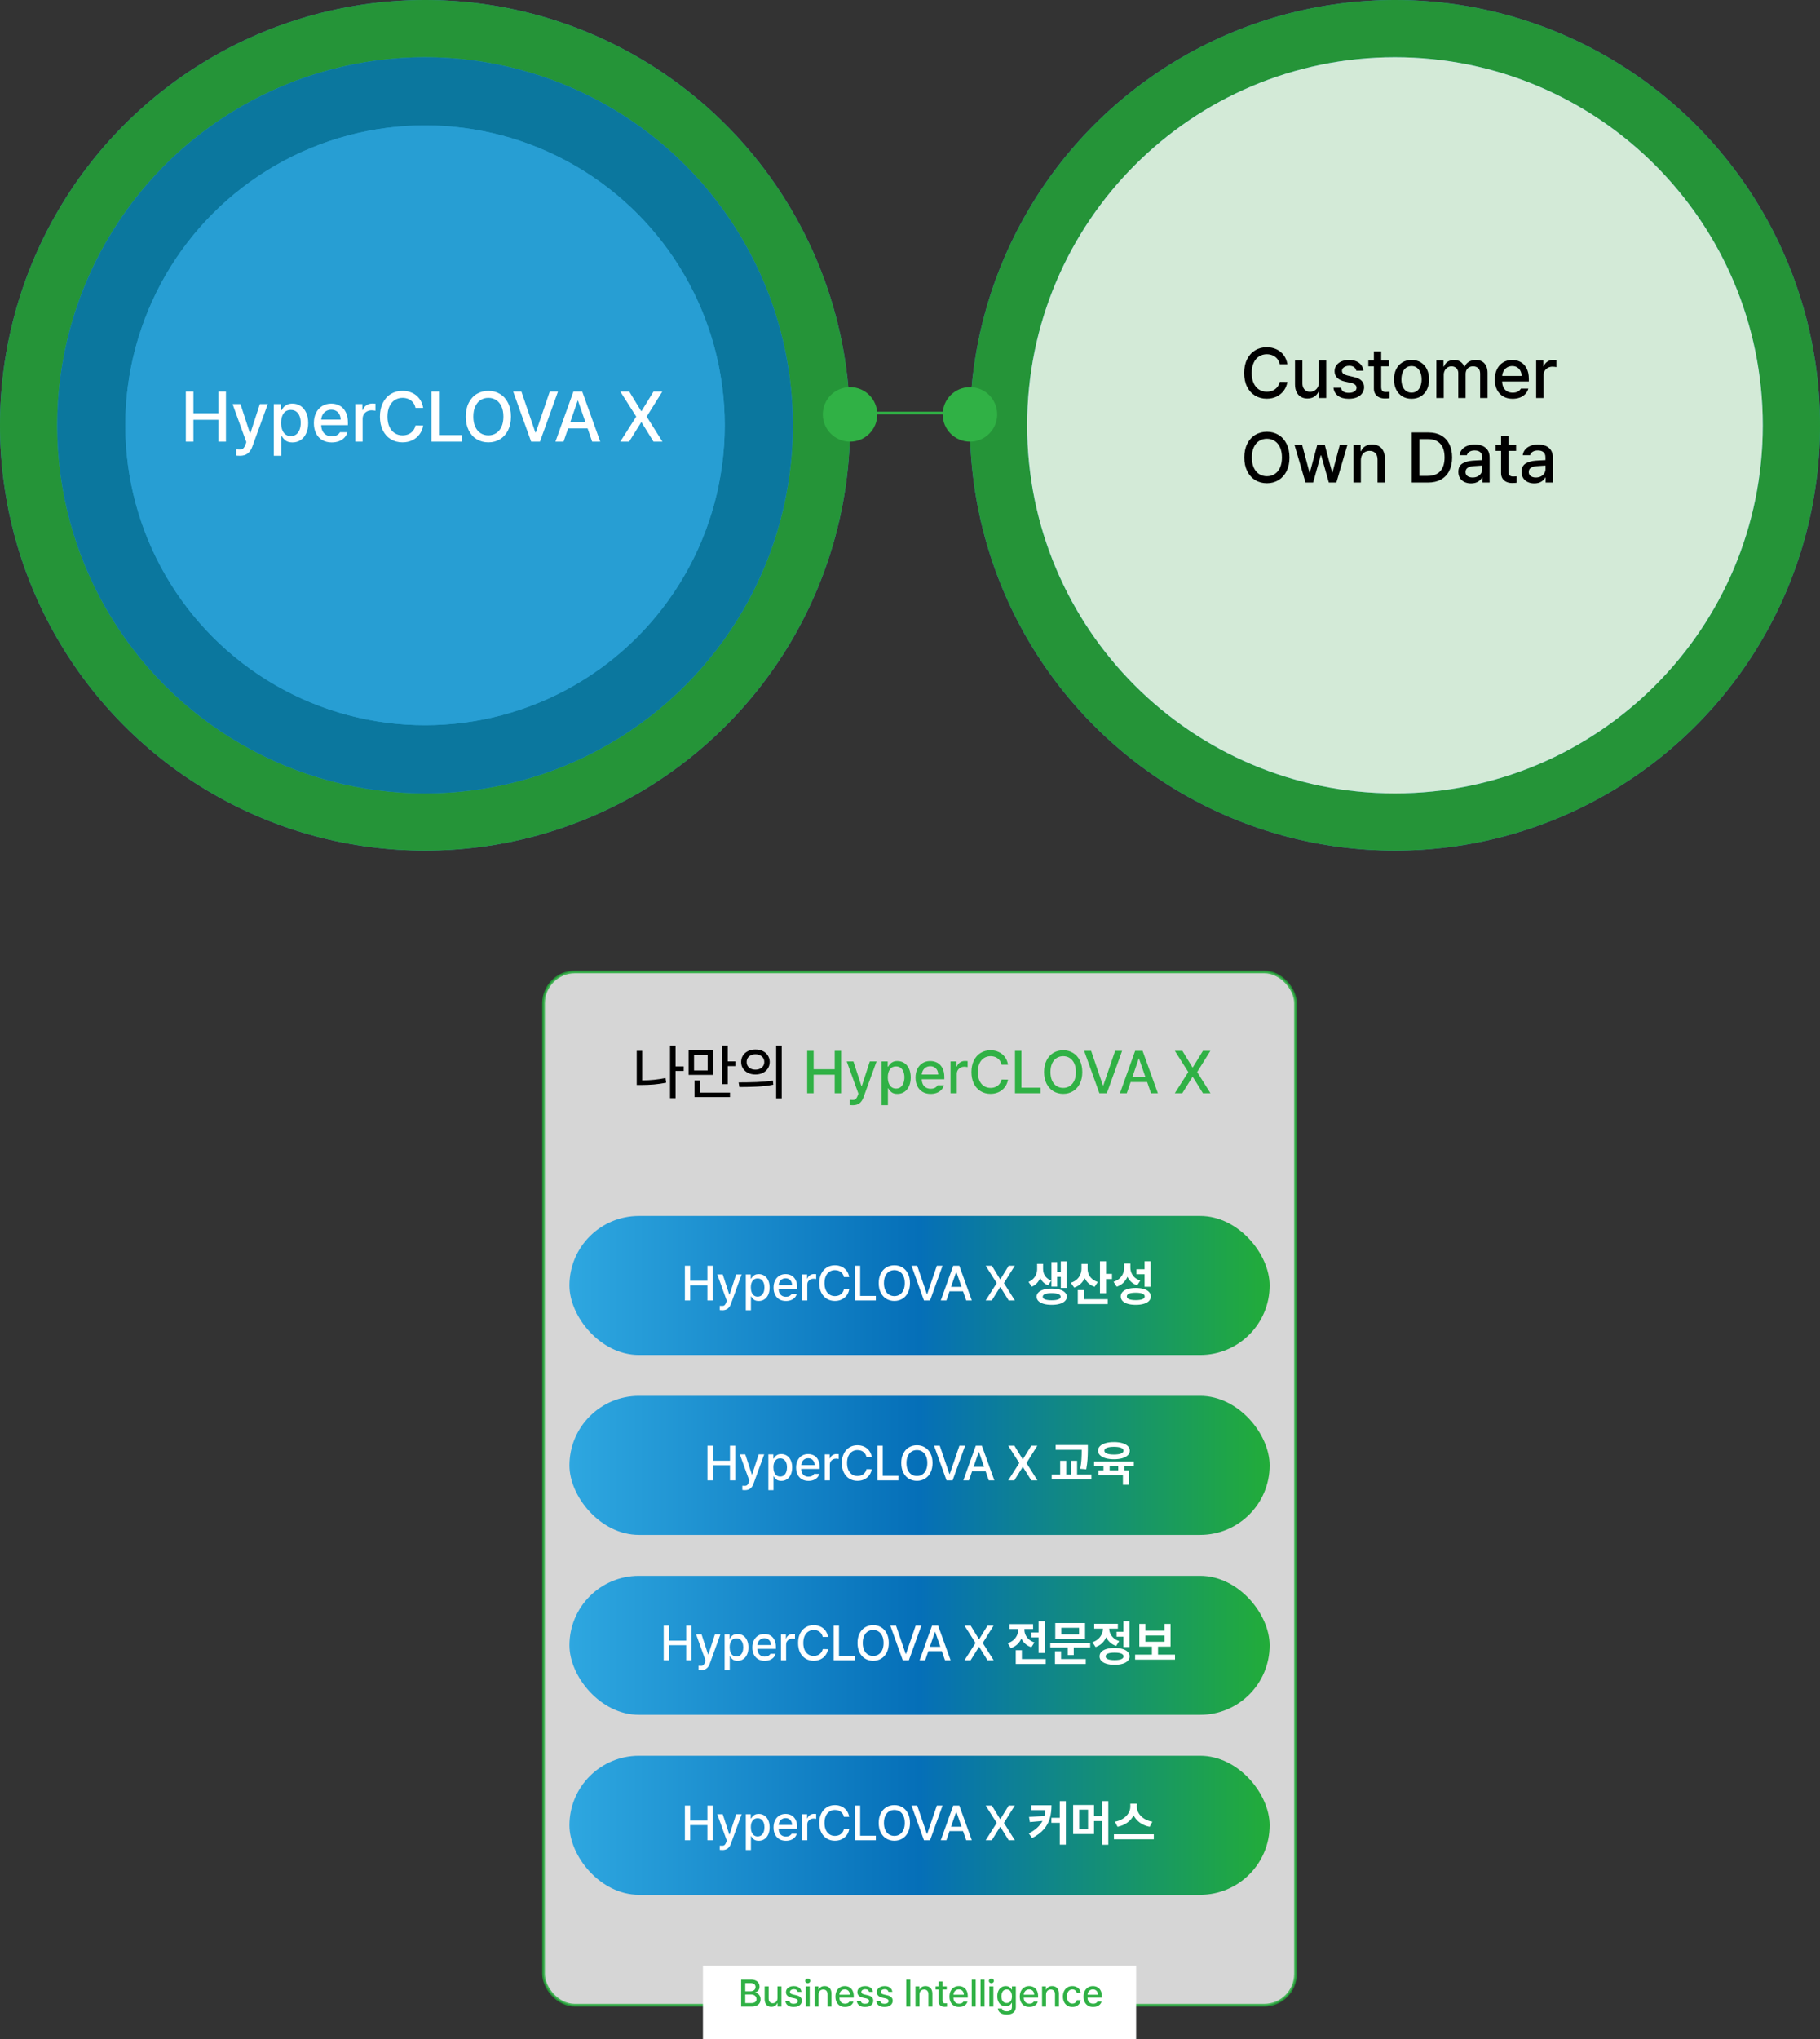
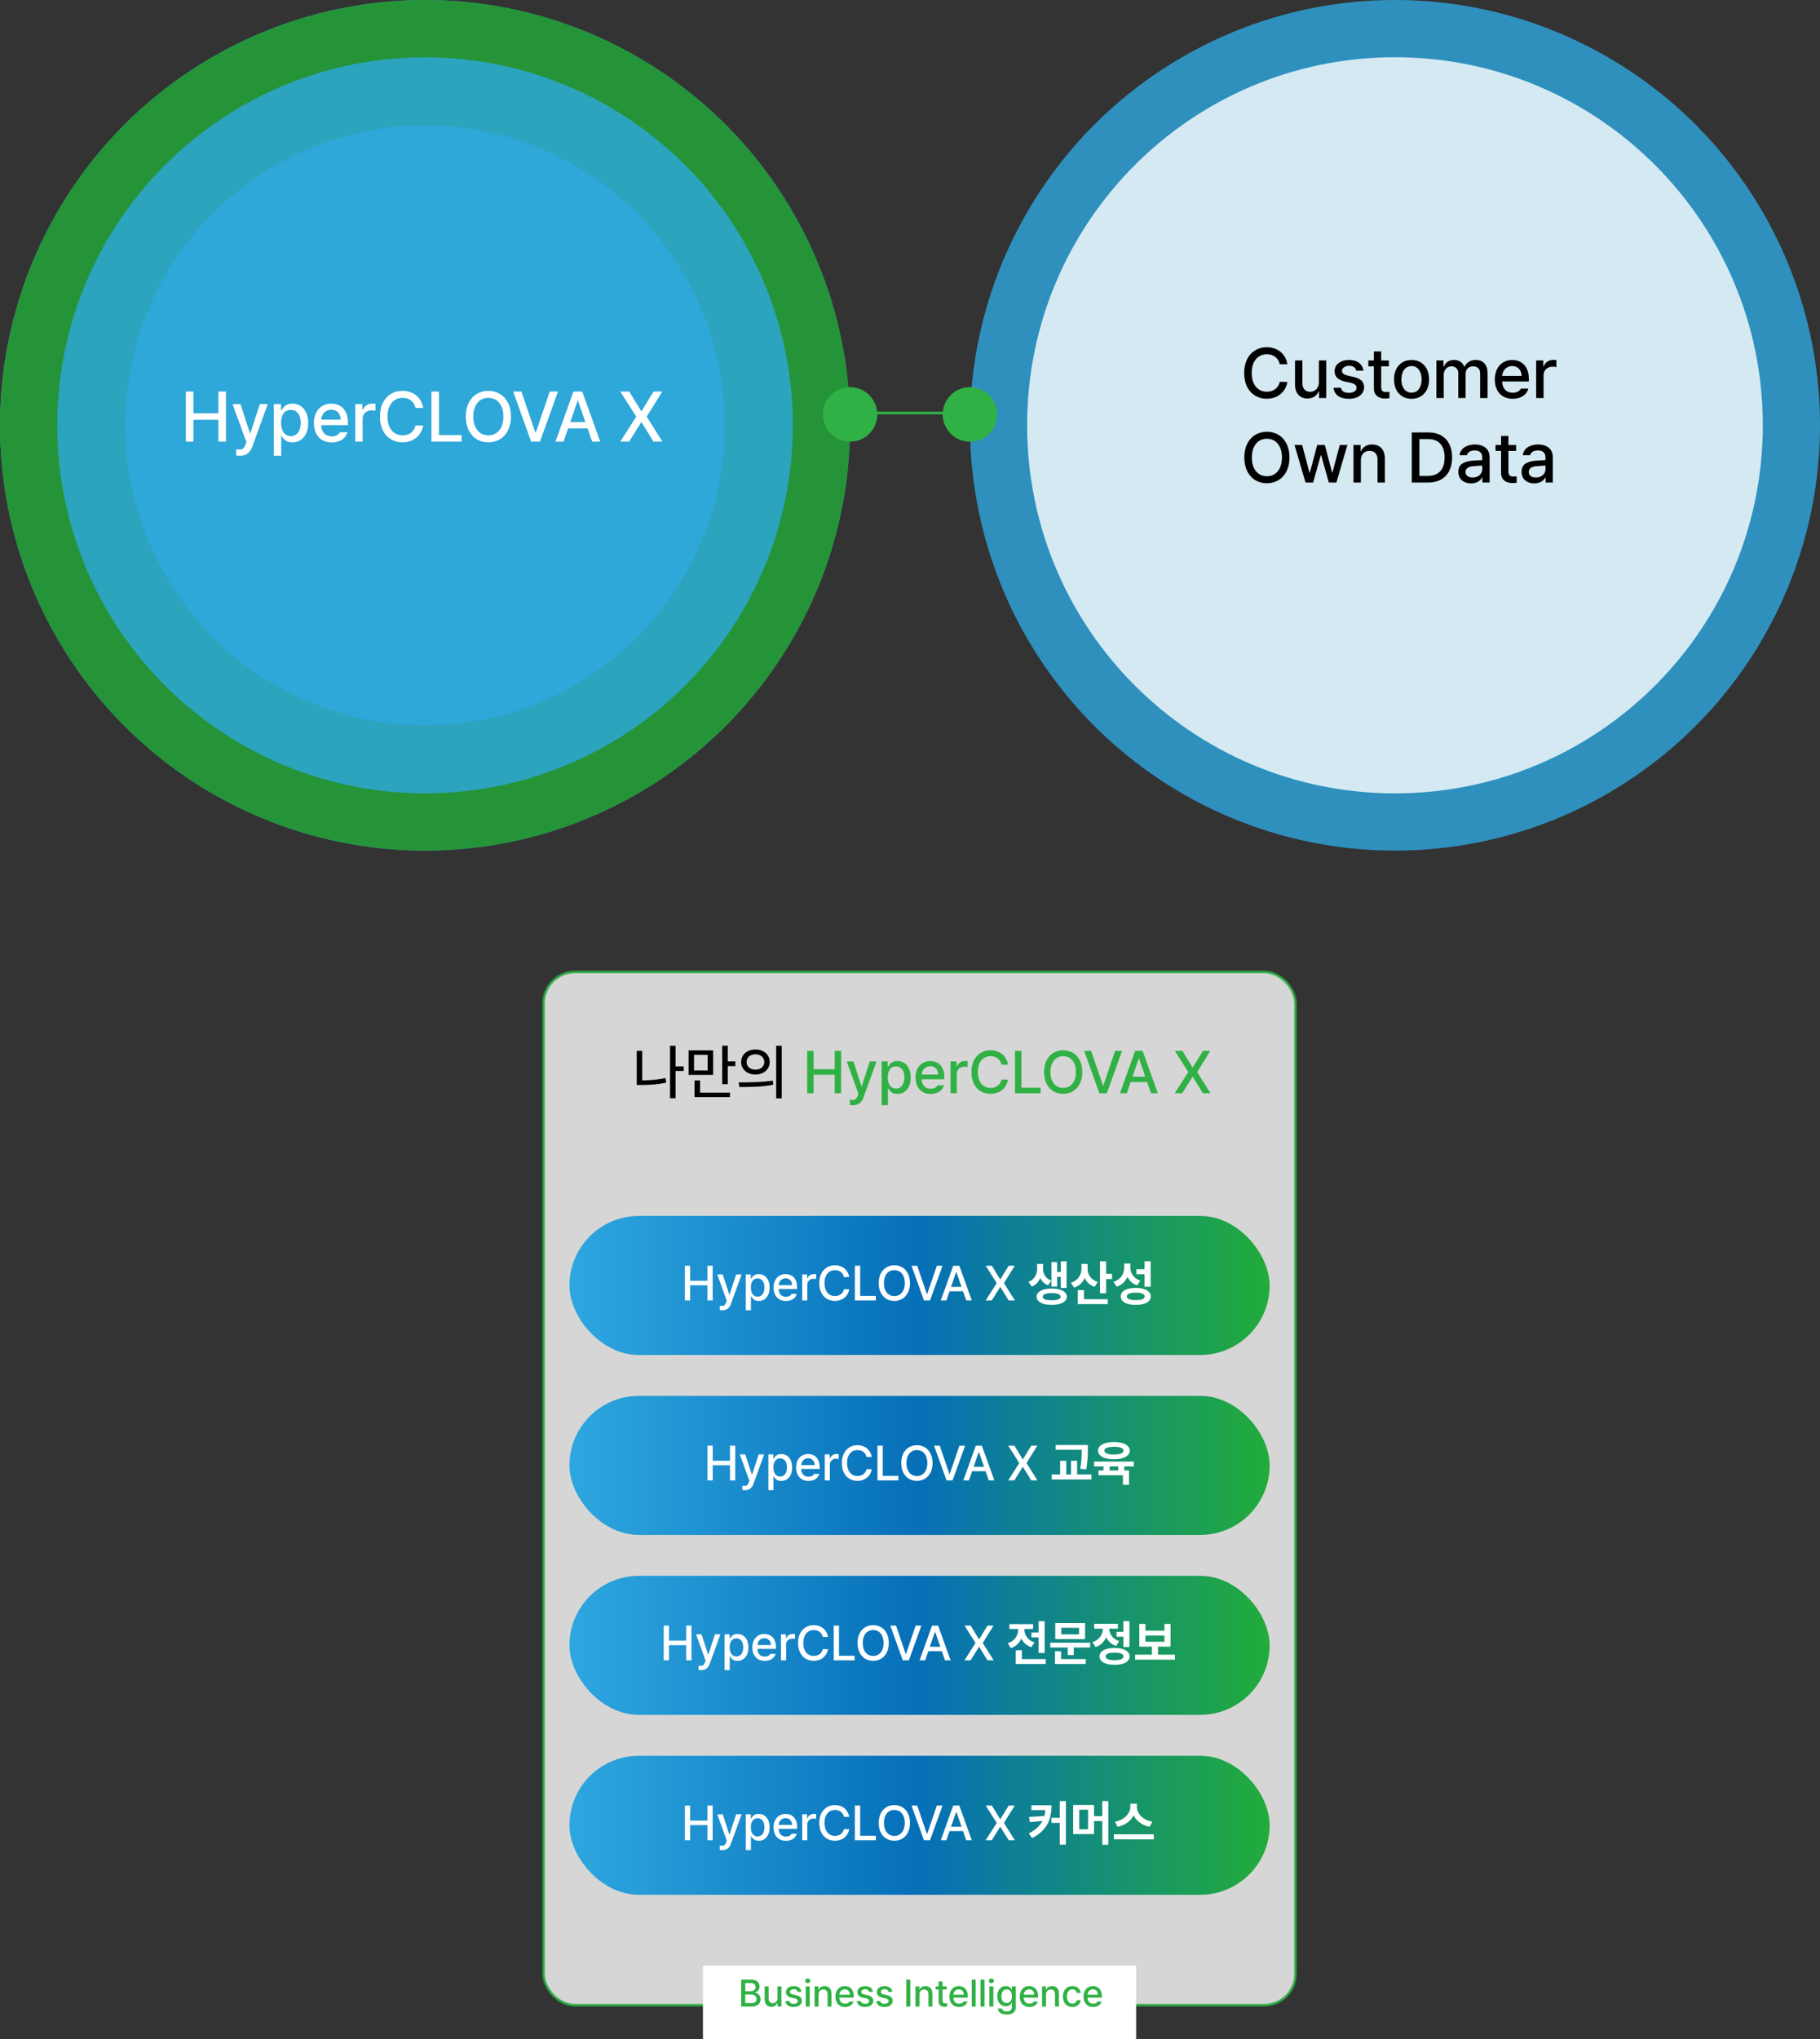
<svg xmlns="http://www.w3.org/2000/svg" width="668" height="748" viewBox="0 0 668 748" fill="none">
  <rect x="0" y="0" width="668" height="748" fill="#333333" stroke="none" />
  <g opacity="0.8">
    <circle cx="156" cy="156" r="156" fill="#2EA7E0" />
    <circle cx="156" cy="156" r="156" fill="#22AC39" />
  </g>
  <g opacity="0.8">
    <circle cx="512" cy="156" r="156" fill="#2EA7E0" />
-     <circle cx="512" cy="156" r="156" fill="#22AC39" />
  </g>
  <g opacity="0.8">
    <circle cx="156" cy="156" r="135" fill="#2EA7E0" />
-     <circle cx="156" cy="156" r="135" fill="#056FB8" />
  </g>
  <g opacity="0.8">
    <path d="M647 156C647 230.558 586.558 291 512 291C437.442 291 377 230.558 377 156C377 81.442 437.442 21 512 21C586.558 21 647 81.442 647 156Z" fill="#2EA7E0" />
    <path d="M647 156C647 230.558 586.558 291 512 291C437.442 291 377 230.558 377 156C377 81.442 437.442 21 512 21C586.558 21 647 81.442 647 156Z" fill="white" />
  </g>
  <g opacity="0.8">
    <circle cx="156" cy="156" r="110" fill="#2EA7E0" />
    <circle cx="156" cy="156" r="110" fill="#2EA7E0" />
  </g>
  <path d="M68.202 143.617H70.995V151.59H80.136V143.617H82.929V162H80.136V153.977H70.995V162H68.202V143.617ZM88.134 167.18C87.524 167.18 87.042 167.154 86.686 167.104V164.844C87.093 164.878 87.499 164.895 87.905 164.895C88.252 164.895 88.54 164.861 88.769 164.793C88.997 164.725 89.221 164.56 89.441 164.298C89.67 164.035 89.886 163.633 90.089 163.092L90.419 162.178L85.366 148.213H88.261L91.739 158.902H91.892L95.37 148.213H98.29L92.603 163.828C92.205 164.937 91.638 165.771 90.901 166.329C90.174 166.896 89.251 167.18 88.134 167.18ZM100.499 148.213H103.14V150.447H103.368C103.597 150.033 103.855 149.656 104.143 149.317C104.43 148.979 104.837 148.683 105.361 148.429C105.895 148.166 106.55 148.035 107.329 148.035C108.446 148.035 109.441 148.319 110.312 148.886C111.193 149.453 111.878 150.274 112.369 151.349C112.868 152.415 113.118 153.68 113.118 155.145C113.118 156.6 112.873 157.866 112.382 158.94C111.891 160.015 111.21 160.84 110.338 161.416C109.466 161.992 108.472 162.279 107.354 162.279C106.254 162.279 105.404 162.042 104.803 161.568C104.202 161.086 103.724 160.51 103.368 159.842H103.216V167.18H100.499V148.213ZM103.165 155.094C103.165 156.067 103.305 156.922 103.584 157.658C103.863 158.386 104.27 158.953 104.803 159.359C105.344 159.766 105.992 159.969 106.745 159.969C107.515 159.969 108.171 159.761 108.713 159.347C109.263 158.924 109.678 158.344 109.957 157.607C110.236 156.871 110.376 156.033 110.376 155.094C110.376 154.171 110.236 153.354 109.957 152.644C109.686 151.924 109.276 151.361 108.726 150.955C108.184 150.549 107.524 150.346 106.745 150.346C105.594 150.346 104.71 150.773 104.092 151.628C103.474 152.474 103.165 153.63 103.165 155.094ZM121.751 162.279C120.414 162.279 119.25 161.987 118.26 161.403C117.278 160.819 116.521 159.994 115.987 158.928C115.463 157.861 115.2 156.617 115.2 155.195C115.2 153.79 115.463 152.546 115.987 151.463C116.521 150.38 117.27 149.537 118.234 148.937C119.199 148.336 120.312 148.035 121.573 148.035C122.682 148.035 123.698 148.276 124.62 148.759C125.543 149.241 126.283 150.003 126.842 151.044C127.409 152.076 127.692 153.384 127.692 154.967V155.932H117.892C117.917 156.786 118.09 157.527 118.412 158.153C118.742 158.771 119.195 159.241 119.771 159.562C120.346 159.884 121.015 160.045 121.776 160.045C122.513 160.045 123.135 159.91 123.643 159.639C124.15 159.359 124.527 158.995 124.772 158.547H127.515C127.312 159.292 126.948 159.948 126.423 160.515C125.898 161.073 125.234 161.509 124.43 161.822C123.634 162.127 122.741 162.279 121.751 162.279ZM125.026 153.9C125.026 153.198 124.882 152.572 124.595 152.021C124.315 151.471 123.918 151.044 123.401 150.739C122.885 150.426 122.284 150.27 121.599 150.27C120.896 150.27 120.27 150.435 119.72 150.765C119.178 151.086 118.751 151.526 118.438 152.085C118.124 152.635 117.947 153.24 117.904 153.9H125.026ZM130.384 148.213H132.999V150.396H133.151C133.405 149.66 133.85 149.08 134.484 148.657C135.119 148.226 135.843 148.01 136.655 148.01C137.045 148.01 137.425 148.027 137.798 148.061V150.65C137.646 150.617 137.43 150.583 137.15 150.549C136.88 150.515 136.621 150.498 136.376 150.498C135.758 150.498 135.2 150.633 134.7 150.904C134.201 151.167 133.807 151.535 133.52 152.009C133.24 152.474 133.101 153.003 133.101 153.596V162H130.384V148.213ZM152.499 149.609C152.347 148.839 152.046 148.179 151.598 147.629C151.149 147.07 150.59 146.647 149.922 146.359C149.262 146.072 148.538 145.928 147.751 145.928C146.685 145.928 145.732 146.199 144.895 146.74C144.057 147.273 143.401 148.056 142.927 149.089C142.453 150.121 142.216 151.361 142.216 152.809C142.216 154.256 142.453 155.5 142.927 156.541C143.409 157.574 144.065 158.356 144.895 158.89C145.732 159.423 146.685 159.689 147.751 159.689C148.53 159.689 149.249 159.55 149.909 159.271C150.569 158.983 151.124 158.568 151.572 158.026C152.029 157.476 152.338 156.82 152.499 156.059L155.317 156.084C155.123 157.286 154.678 158.356 153.984 159.296C153.299 160.227 152.414 160.955 151.331 161.479C150.256 161.996 149.054 162.254 147.726 162.254C146.126 162.254 144.7 161.873 143.447 161.111C142.195 160.35 141.213 159.258 140.502 157.836C139.799 156.406 139.448 154.73 139.448 152.809C139.448 150.887 139.804 149.216 140.515 147.794C141.226 146.364 142.207 145.268 143.46 144.506C144.713 143.744 146.134 143.363 147.726 143.363C149.021 143.363 150.205 143.613 151.28 144.112C152.355 144.603 153.244 145.318 153.946 146.258C154.649 147.197 155.106 148.314 155.317 149.609H152.499ZM158.339 143.617H161.132V159.588H169.435V162H158.339V143.617ZM187.538 152.809C187.538 154.721 187.183 156.393 186.472 157.823C185.761 159.245 184.775 160.341 183.514 161.111C182.261 161.873 180.843 162.254 179.261 162.254C177.661 162.254 176.231 161.873 174.97 161.111C173.717 160.341 172.735 159.245 172.024 157.823C171.313 156.393 170.958 154.721 170.958 152.809C170.958 150.887 171.313 149.216 172.024 147.794C172.735 146.364 173.717 145.268 174.97 144.506C176.231 143.744 177.661 143.363 179.261 143.363C180.843 143.363 182.261 143.744 183.514 144.506C184.775 145.268 185.761 146.364 186.472 147.794C187.183 149.216 187.538 150.887 187.538 152.809ZM184.771 152.809C184.771 151.353 184.534 150.109 184.06 149.076C183.586 148.044 182.93 147.261 182.092 146.728C181.262 146.194 180.319 145.928 179.261 145.928C178.194 145.928 177.242 146.194 176.404 146.728C175.566 147.261 174.91 148.044 174.437 149.076C173.963 150.109 173.726 151.353 173.726 152.809C173.726 154.264 173.963 155.508 174.437 156.541C174.91 157.574 175.566 158.356 176.404 158.89C177.242 159.423 178.194 159.689 179.261 159.689C180.319 159.689 181.262 159.423 182.092 158.89C182.93 158.356 183.586 157.574 184.06 156.541C184.534 155.5 184.771 154.256 184.771 152.809ZM196.476 158.572H196.679L201.782 143.617H204.804L198.177 162H194.952L188.351 143.617H191.372L196.476 158.572ZM203.864 162L210.466 143.617H213.69L220.317 162H217.347L215.671 157.15H208.511L206.835 162H203.864ZM214.858 154.814L212.142 146.969H212.015L209.311 154.814H214.858ZM235.323 150.777H235.476L239.868 143.617H243.093L237.354 152.809L243.144 162H239.868L235.476 154.916H235.323L230.905 162H227.655L233.521 152.809L227.681 143.617H230.956L235.323 150.777Z" fill="white" />
  <path d="M469.701 133.609C469.549 132.839 469.248 132.179 468.8 131.629C468.351 131.07 467.793 130.647 467.124 130.359C466.464 130.072 465.74 129.928 464.953 129.928C463.887 129.928 462.935 130.199 462.097 130.74C461.259 131.273 460.603 132.056 460.129 133.089C459.655 134.121 459.418 135.361 459.418 136.809C459.418 138.256 459.655 139.5 460.129 140.541C460.611 141.574 461.267 142.356 462.097 142.89C462.935 143.423 463.887 143.689 464.953 143.689C465.732 143.689 466.451 143.55 467.111 143.271C467.771 142.983 468.326 142.568 468.774 142.026C469.231 141.476 469.54 140.82 469.701 140.059L472.52 140.084C472.325 141.286 471.881 142.356 471.187 143.296C470.501 144.227 469.617 144.955 468.533 145.479C467.458 145.996 466.257 146.254 464.928 146.254C463.328 146.254 461.902 145.873 460.649 145.111C459.397 144.35 458.415 143.258 457.704 141.836C457.002 140.406 456.65 138.73 456.65 136.809C456.65 134.887 457.006 133.216 457.717 131.794C458.428 130.364 459.41 129.268 460.662 128.506C461.915 127.744 463.337 127.363 464.928 127.363C466.223 127.363 467.408 127.613 468.482 128.112C469.557 128.603 470.446 129.318 471.148 130.258C471.851 131.197 472.308 132.314 472.52 133.609H469.701ZM484.072 132.213H486.764V146H484.123V143.613H483.971C483.641 144.383 483.12 145.006 482.409 145.479C481.698 145.945 480.848 146.178 479.857 146.178C478.96 146.178 478.169 145.979 477.483 145.581C476.798 145.183 476.265 144.595 475.884 143.816C475.503 143.038 475.312 142.09 475.312 140.973V132.213H478.029V140.643C478.029 141.26 478.148 141.802 478.385 142.268C478.622 142.733 478.948 143.093 479.362 143.347C479.785 143.592 480.272 143.715 480.822 143.715C481.347 143.715 481.859 143.588 482.358 143.334C482.858 143.072 483.268 142.682 483.59 142.166C483.911 141.641 484.072 141.007 484.072 140.262V132.213ZM497.809 135.971C497.682 135.404 497.394 134.964 496.945 134.65C496.505 134.329 495.921 134.168 495.193 134.168C494.686 134.168 494.229 134.253 493.822 134.422C493.416 134.583 493.099 134.803 492.87 135.082C492.65 135.361 492.544 135.674 492.553 136.021C492.536 136.436 492.701 136.787 493.048 137.075C493.403 137.363 493.958 137.596 494.711 137.773L496.895 138.281C498.164 138.561 499.108 139.009 499.726 139.627C500.343 140.236 500.661 141.032 500.678 142.014C500.669 142.843 500.437 143.584 499.979 144.235C499.531 144.879 498.883 145.382 498.037 145.746C497.191 146.102 496.192 146.279 495.041 146.279C493.399 146.279 492.096 145.928 491.131 145.226C490.166 144.523 489.599 143.529 489.43 142.242H492.197C492.426 143.478 493.365 144.096 495.016 144.096C495.896 144.096 496.594 143.931 497.11 143.601C497.635 143.262 497.902 142.801 497.91 142.217C497.893 141.768 497.711 141.396 497.364 141.1C497.026 140.803 496.497 140.575 495.777 140.414L493.619 139.957C492.375 139.678 491.431 139.216 490.788 138.573C490.153 137.93 489.836 137.13 489.836 136.174C489.836 135.361 490.056 134.642 490.496 134.016C490.945 133.389 491.571 132.903 492.375 132.556C493.179 132.209 494.11 132.035 495.168 132.035C496.175 132.035 497.055 132.2 497.809 132.53C498.57 132.852 499.171 133.309 499.611 133.901C500.06 134.494 500.331 135.184 500.424 135.971H497.809ZM509.768 134.371H506.949V141.938C506.949 142.64 507.093 143.122 507.381 143.385C507.677 143.639 508.083 143.774 508.6 143.791C508.837 143.791 509.209 143.774 509.717 143.74C509.768 143.723 509.852 143.715 509.971 143.715V146.076C509.463 146.144 508.896 146.178 508.27 146.178C507.533 146.178 506.86 146.042 506.251 145.771C505.642 145.501 505.155 145.09 504.791 144.54C504.427 143.981 504.249 143.3 504.258 142.496V134.371H502.227V132.213H504.258V128.912H506.949V132.213H509.768V134.371ZM518.096 146.279C516.809 146.279 515.679 145.983 514.706 145.391C513.733 144.798 512.979 143.969 512.446 142.902C511.913 141.827 511.646 140.583 511.646 139.17C511.646 137.748 511.913 136.5 512.446 135.425C512.979 134.35 513.733 133.516 514.706 132.924C515.679 132.331 516.809 132.035 518.096 132.035C519.374 132.035 520.499 132.331 521.473 132.924C522.446 133.516 523.195 134.354 523.72 135.438C524.253 136.512 524.52 137.757 524.52 139.17C524.52 140.583 524.253 141.827 523.72 142.902C523.195 143.969 522.446 144.798 521.473 145.391C520.499 145.983 519.374 146.279 518.096 146.279ZM518.096 144.02C518.9 144.02 519.577 143.804 520.127 143.372C520.677 142.94 521.088 142.361 521.358 141.633C521.638 140.896 521.777 140.076 521.777 139.17C521.777 138.264 521.638 137.443 521.358 136.707C521.088 135.962 520.673 135.37 520.114 134.93C519.564 134.49 518.891 134.27 518.096 134.27C517.283 134.27 516.593 134.49 516.026 134.93C515.468 135.37 515.049 135.962 514.77 136.707C514.499 137.443 514.363 138.264 514.363 139.17C514.363 140.076 514.499 140.896 514.77 141.633C515.049 142.361 515.468 142.94 516.026 143.372C516.593 143.804 517.283 144.02 518.096 144.02ZM527.186 132.213H529.801V134.473H529.953C530.249 133.694 530.719 133.093 531.362 132.67C532.014 132.247 532.797 132.035 533.711 132.035C534.617 132.035 535.387 132.251 536.021 132.683C536.656 133.106 537.122 133.702 537.418 134.473H537.57C537.909 133.711 538.434 133.114 539.145 132.683C539.864 132.251 540.719 132.035 541.709 132.035C542.555 132.035 543.296 132.213 543.931 132.568C544.574 132.924 545.073 133.457 545.429 134.168C545.793 134.87 545.975 135.734 545.975 136.758V146H543.258V137.012C543.258 136.132 543.017 135.471 542.534 135.031C542.052 134.591 541.43 134.371 540.668 134.371C540.101 134.371 539.61 134.494 539.195 134.739C538.781 134.976 538.463 135.311 538.243 135.742C538.032 136.174 537.926 136.665 537.926 137.215V146H535.234V136.859C535.234 136.368 535.129 135.937 534.917 135.564C534.705 135.184 534.409 134.892 534.028 134.688C533.647 134.477 533.212 134.371 532.721 134.371C532.213 134.371 531.743 134.507 531.312 134.777C530.88 135.04 530.537 135.408 530.283 135.882C530.029 136.356 529.902 136.893 529.902 137.494V146H527.186V132.213ZM555.191 146.279C553.854 146.279 552.69 145.987 551.7 145.403C550.718 144.819 549.961 143.994 549.428 142.928C548.903 141.861 548.641 140.617 548.641 139.195C548.641 137.79 548.903 136.546 549.428 135.463C549.961 134.38 550.71 133.537 551.675 132.937C552.64 132.336 553.753 132.035 555.014 132.035C556.122 132.035 557.138 132.276 558.061 132.759C558.983 133.241 559.724 134.003 560.282 135.044C560.849 136.076 561.133 137.384 561.133 138.967V139.932H551.332C551.357 140.786 551.531 141.527 551.853 142.153C552.183 142.771 552.635 143.241 553.211 143.562C553.786 143.884 554.455 144.045 555.217 144.045C555.953 144.045 556.575 143.91 557.083 143.639C557.591 143.359 557.967 142.995 558.213 142.547H560.955C560.752 143.292 560.388 143.948 559.863 144.515C559.339 145.073 558.674 145.509 557.87 145.822C557.075 146.127 556.182 146.279 555.191 146.279ZM558.467 137.9C558.467 137.198 558.323 136.572 558.035 136.021C557.756 135.471 557.358 135.044 556.842 134.739C556.326 134.426 555.725 134.27 555.039 134.27C554.337 134.27 553.71 134.435 553.16 134.765C552.618 135.086 552.191 135.526 551.878 136.085C551.565 136.635 551.387 137.24 551.345 137.9H558.467ZM563.824 132.213H566.439V134.396H566.592C566.846 133.66 567.29 133.08 567.925 132.657C568.56 132.226 569.283 132.01 570.096 132.01C570.485 132.01 570.866 132.027 571.238 132.061V134.65C571.086 134.617 570.87 134.583 570.591 134.549C570.32 134.515 570.062 134.498 569.816 134.498C569.199 134.498 568.64 134.633 568.141 134.904C567.641 135.167 567.248 135.535 566.96 136.009C566.681 136.474 566.541 137.003 566.541 137.596V146H563.824V132.213ZM473.281 167.809C473.281 169.721 472.926 171.393 472.215 172.823C471.504 174.245 470.518 175.341 469.257 176.111C468.004 176.873 466.587 177.254 465.004 177.254C463.404 177.254 461.974 176.873 460.713 176.111C459.46 175.341 458.479 174.245 457.768 172.823C457.057 171.393 456.701 169.721 456.701 167.809C456.701 165.887 457.057 164.216 457.768 162.794C458.479 161.364 459.46 160.268 460.713 159.506C461.974 158.744 463.404 158.363 465.004 158.363C466.587 158.363 468.004 158.744 469.257 159.506C470.518 160.268 471.504 161.364 472.215 162.794C472.926 164.216 473.281 165.887 473.281 167.809ZM470.514 167.809C470.514 166.353 470.277 165.109 469.803 164.076C469.329 163.044 468.673 162.261 467.835 161.728C467.006 161.194 466.062 160.928 465.004 160.928C463.938 160.928 462.985 161.194 462.147 161.728C461.31 162.261 460.654 163.044 460.18 164.076C459.706 165.109 459.469 166.353 459.469 167.809C459.469 169.264 459.706 170.508 460.18 171.541C460.654 172.574 461.31 173.356 462.147 173.89C462.985 174.423 463.938 174.689 465.004 174.689C466.062 174.689 467.006 174.423 467.835 173.89C468.673 173.356 469.329 172.574 469.803 171.541C470.277 170.5 470.514 169.256 470.514 167.809ZM475.135 163.213H477.928L480.619 173.318H480.771L483.463 163.213H486.256L488.922 173.268H489.074L491.74 163.213H494.533L490.496 177H487.729L484.936 167.072H484.732L481.965 177H479.172L475.135 163.213ZM499.484 177H496.768V163.213H499.383V165.473H499.535C499.874 164.711 500.386 164.114 501.071 163.683C501.757 163.251 502.599 163.035 503.598 163.035C504.554 163.035 505.383 163.234 506.086 163.632C506.788 164.021 507.33 164.605 507.711 165.384C508.1 166.162 508.295 167.115 508.295 168.24V177H505.604V168.57C505.604 167.572 505.345 166.789 504.829 166.222C504.313 165.655 503.598 165.371 502.684 165.371C502.066 165.371 501.511 165.507 501.021 165.777C500.538 166.048 500.161 166.446 499.891 166.971C499.62 167.487 499.484 168.105 499.484 168.824V177ZM518.172 177V158.617H524.316C526.111 158.617 527.655 158.985 528.95 159.722C530.254 160.45 531.248 161.503 531.934 162.883C532.628 164.254 532.975 165.887 532.975 167.783C532.975 169.688 532.623 171.334 531.921 172.722C531.227 174.101 530.215 175.159 528.887 175.896C527.566 176.632 525.984 177 524.139 177H518.172ZM523.986 174.562C526.043 174.562 527.592 173.983 528.633 172.823C529.682 171.655 530.207 169.975 530.207 167.783C530.207 165.608 529.691 163.945 528.658 162.794C527.634 161.634 526.128 161.055 524.139 161.055H520.965V174.562H523.986ZM535.26 173.115C535.26 171.685 535.742 170.665 536.707 170.056C537.672 169.446 538.908 169.087 540.414 168.977C540.99 168.934 541.616 168.896 542.293 168.862C542.979 168.82 543.558 168.79 544.032 168.773L544.02 167.682C544.02 166.895 543.783 166.289 543.309 165.866C542.835 165.435 542.141 165.219 541.227 165.219C540.456 165.219 539.826 165.38 539.335 165.701C538.844 166.014 538.527 166.438 538.383 166.971H535.691C535.776 166.209 536.06 165.532 536.542 164.939C537.024 164.339 537.676 163.873 538.497 163.543C539.326 163.204 540.27 163.035 541.328 163.035C542.2 163.035 543.038 163.171 543.842 163.441C544.654 163.712 545.34 164.203 545.898 164.914C546.457 165.625 546.736 166.598 546.736 167.834V177H544.096V175.121H543.994C543.681 175.73 543.182 176.247 542.496 176.67C541.819 177.093 540.956 177.305 539.906 177.305C539.026 177.305 538.235 177.14 537.532 176.81C536.83 176.479 536.275 176.001 535.869 175.375C535.463 174.74 535.26 173.987 535.26 173.115ZM537.9 173.141C537.9 173.784 538.137 174.279 538.611 174.626C539.094 174.973 539.729 175.146 540.516 175.146C541.227 175.146 541.849 175.007 542.382 174.728C542.915 174.44 543.326 174.059 543.613 173.585C543.901 173.103 544.045 172.582 544.045 172.023L544.032 170.767L540.795 170.982C539.872 171.05 539.157 171.262 538.649 171.617C538.15 171.964 537.9 172.472 537.9 173.141ZM556.461 165.371H553.643V172.938C553.643 173.64 553.786 174.122 554.074 174.385C554.37 174.639 554.777 174.774 555.293 174.791C555.53 174.791 555.902 174.774 556.41 174.74C556.461 174.723 556.546 174.715 556.664 174.715V177.076C556.156 177.144 555.589 177.178 554.963 177.178C554.227 177.178 553.554 177.042 552.944 176.771C552.335 176.501 551.848 176.09 551.484 175.54C551.12 174.981 550.943 174.3 550.951 173.496V165.371H548.92V163.213H550.951V159.912H553.643V163.213H556.461V165.371ZM558.467 173.115C558.467 171.685 558.949 170.665 559.914 170.056C560.879 169.446 562.115 169.087 563.621 168.977C564.197 168.934 564.823 168.896 565.5 168.862C566.186 168.82 566.765 168.79 567.239 168.773L567.227 167.682C567.227 166.895 566.99 166.289 566.516 165.866C566.042 165.435 565.348 165.219 564.434 165.219C563.663 165.219 563.033 165.38 562.542 165.701C562.051 166.014 561.734 166.438 561.59 166.971H558.898C558.983 166.209 559.267 165.532 559.749 164.939C560.231 164.339 560.883 163.873 561.704 163.543C562.534 163.204 563.477 163.035 564.535 163.035C565.407 163.035 566.245 163.171 567.049 163.441C567.861 163.712 568.547 164.203 569.105 164.914C569.664 165.625 569.943 166.598 569.943 167.834V177H567.303V175.121H567.201C566.888 175.73 566.389 176.247 565.703 176.67C565.026 177.093 564.163 177.305 563.113 177.305C562.233 177.305 561.442 177.14 560.739 176.81C560.037 176.479 559.482 176.001 559.076 175.375C558.67 174.74 558.467 173.987 558.467 173.115ZM561.107 173.141C561.107 173.784 561.344 174.279 561.818 174.626C562.301 174.973 562.936 175.146 563.723 175.146C564.434 175.146 565.056 175.007 565.589 174.728C566.122 174.44 566.533 174.059 566.82 173.585C567.108 173.103 567.252 172.582 567.252 172.023L567.239 170.767L564.002 170.982C563.079 171.05 562.364 171.262 561.856 171.617C561.357 171.964 561.107 172.472 561.107 173.141Z" fill="black" />
  <circle cx="312" cy="152" r="10" fill="#30B145" />
  <circle cx="356" cy="152" r="10" fill="#30B145" />
  <line x1="320" y1="151.5" x2="356" y2="151.5" stroke="#30B145" />
  <rect opacity="0.8" x="199.5" y="356.5" width="276" height="379" rx="11.5" fill="white" stroke="#22AC39" />
  <rect x="209" y="446" width="257" height="51" rx="25.5" fill="url(#paint0_linear_1202_465)" />
  <rect x="209" y="512" width="257" height="51" rx="25.5" fill="url(#paint1_linear_1202_465)" />
  <rect x="209" y="578" width="257" height="51" rx="25.5" fill="url(#paint2_linear_1202_465)" />
  <rect x="209" y="644" width="257" height="51" rx="25.5" fill="url(#paint3_linear_1202_465)" />
  <path d="M251.377 464.273H253.311V469.793H259.639V464.273H261.572V477H259.639V471.445H253.311V477H251.377V464.273ZM265.176 480.586C264.754 480.586 264.42 480.568 264.174 480.533V478.969C264.455 478.992 264.736 479.004 265.018 479.004C265.258 479.004 265.457 478.98 265.615 478.934C265.773 478.887 265.929 478.772 266.081 478.591C266.239 478.409 266.389 478.131 266.529 477.756L266.758 477.123L263.26 467.455H265.264L267.672 474.855H267.777L270.186 467.455H272.207L268.27 478.266C267.994 479.033 267.602 479.61 267.092 479.997C266.588 480.39 265.949 480.586 265.176 480.586ZM273.736 467.455H275.564V469.002H275.723C275.881 468.715 276.06 468.454 276.259 468.22C276.458 467.985 276.739 467.78 277.103 467.604C277.472 467.423 277.926 467.332 278.465 467.332C279.238 467.332 279.927 467.528 280.53 467.921C281.14 468.313 281.614 468.882 281.954 469.626C282.3 470.364 282.473 471.24 282.473 472.254C282.473 473.262 282.303 474.138 281.963 474.882C281.623 475.626 281.151 476.197 280.548 476.596C279.944 476.994 279.256 477.193 278.482 477.193C277.721 477.193 277.132 477.029 276.716 476.701C276.3 476.367 275.969 475.969 275.723 475.506H275.617V480.586H273.736V467.455ZM275.582 472.219C275.582 472.893 275.679 473.484 275.872 473.994C276.065 474.498 276.347 474.891 276.716 475.172C277.091 475.453 277.539 475.594 278.061 475.594C278.594 475.594 279.048 475.45 279.423 475.163C279.804 474.87 280.091 474.469 280.284 473.959C280.478 473.449 280.574 472.869 280.574 472.219C280.574 471.58 280.478 471.015 280.284 470.522C280.097 470.024 279.812 469.635 279.432 469.354C279.057 469.072 278.6 468.932 278.061 468.932C277.264 468.932 276.651 469.228 276.224 469.819C275.796 470.405 275.582 471.205 275.582 472.219ZM288.449 477.193C287.523 477.193 286.718 476.991 286.032 476.587C285.353 476.183 284.828 475.611 284.459 474.873C284.096 474.135 283.914 473.273 283.914 472.289C283.914 471.316 284.096 470.455 284.459 469.705C284.828 468.955 285.347 468.372 286.015 467.956C286.683 467.54 287.453 467.332 288.326 467.332C289.094 467.332 289.797 467.499 290.436 467.833C291.074 468.167 291.587 468.694 291.974 469.415C292.366 470.13 292.562 471.035 292.562 472.131V472.799H285.777C285.795 473.391 285.915 473.903 286.138 474.337C286.366 474.765 286.68 475.09 287.078 475.312C287.477 475.535 287.939 475.646 288.467 475.646C288.977 475.646 289.407 475.553 289.759 475.365C290.11 475.172 290.371 474.92 290.541 474.609H292.439C292.299 475.125 292.047 475.579 291.684 475.972C291.32 476.358 290.86 476.66 290.304 476.877C289.753 477.088 289.135 477.193 288.449 477.193ZM290.717 471.393C290.717 470.906 290.617 470.473 290.418 470.092C290.225 469.711 289.949 469.415 289.592 469.204C289.234 468.987 288.818 468.879 288.344 468.879C287.857 468.879 287.424 468.993 287.043 469.222C286.668 469.444 286.372 469.749 286.155 470.136C285.938 470.517 285.815 470.936 285.786 471.393H290.717ZM294.426 467.455H296.236V468.967H296.342C296.518 468.457 296.825 468.056 297.265 467.763C297.704 467.464 298.205 467.314 298.768 467.314C299.037 467.314 299.301 467.326 299.559 467.35V469.143C299.453 469.119 299.304 469.096 299.11 469.072C298.923 469.049 298.744 469.037 298.574 469.037C298.146 469.037 297.76 469.131 297.414 469.318C297.068 469.5 296.796 469.755 296.597 470.083C296.403 470.405 296.307 470.771 296.307 471.182V477H294.426V467.455ZM309.736 468.422C309.631 467.889 309.423 467.432 309.112 467.051C308.802 466.664 308.415 466.371 307.952 466.172C307.495 465.973 306.994 465.873 306.449 465.873C305.711 465.873 305.052 466.061 304.472 466.436C303.892 466.805 303.438 467.347 303.109 468.062C302.781 468.776 302.617 469.635 302.617 470.637C302.617 471.639 302.781 472.5 303.109 473.221C303.443 473.936 303.897 474.478 304.472 474.847C305.052 475.216 305.711 475.4 306.449 475.4C306.988 475.4 307.486 475.304 307.943 475.11C308.4 474.911 308.784 474.624 309.095 474.249C309.411 473.868 309.625 473.414 309.736 472.887L311.688 472.904C311.553 473.736 311.245 474.478 310.765 475.128C310.29 475.772 309.678 476.276 308.928 476.64C308.184 476.997 307.352 477.176 306.432 477.176C305.324 477.176 304.337 476.912 303.47 476.385C302.603 475.857 301.923 475.102 301.431 474.117C300.944 473.127 300.701 471.967 300.701 470.637C300.701 469.307 300.947 468.149 301.439 467.165C301.932 466.175 302.611 465.416 303.479 464.889C304.346 464.361 305.33 464.098 306.432 464.098C307.328 464.098 308.148 464.271 308.893 464.616C309.637 464.956 310.252 465.451 310.738 466.102C311.225 466.752 311.541 467.525 311.688 468.422H309.736ZM313.779 464.273H315.713V475.33H321.461V477H313.779V464.273ZM333.994 470.637C333.994 471.961 333.748 473.118 333.256 474.108C332.764 475.093 332.081 475.852 331.208 476.385C330.341 476.912 329.359 477.176 328.264 477.176C327.156 477.176 326.166 476.912 325.293 476.385C324.426 475.852 323.746 475.093 323.254 474.108C322.762 473.118 322.516 471.961 322.516 470.637C322.516 469.307 322.762 468.149 323.254 467.165C323.746 466.175 324.426 465.416 325.293 464.889C326.166 464.361 327.156 464.098 328.264 464.098C329.359 464.098 330.341 464.361 331.208 464.889C332.081 465.416 332.764 466.175 333.256 467.165C333.748 468.149 333.994 469.307 333.994 470.637ZM332.078 470.637C332.078 469.629 331.914 468.768 331.586 468.053C331.258 467.338 330.804 466.796 330.224 466.427C329.649 466.058 328.996 465.873 328.264 465.873C327.525 465.873 326.866 466.058 326.286 466.427C325.706 466.796 325.252 467.338 324.924 468.053C324.596 468.768 324.432 469.629 324.432 470.637C324.432 471.645 324.596 472.506 324.924 473.221C325.252 473.936 325.706 474.478 326.286 474.847C326.866 475.216 327.525 475.4 328.264 475.4C328.996 475.4 329.649 475.216 330.224 474.847C330.804 474.478 331.258 473.936 331.586 473.221C331.914 472.5 332.078 471.639 332.078 470.637ZM340.182 474.627H340.322L343.855 464.273H345.947L341.359 477H339.127L334.557 464.273H336.648L340.182 474.627ZM345.297 477L349.867 464.273H352.1L356.688 477H354.631L353.471 473.643H348.514L347.354 477H345.297ZM352.908 472.025L351.027 466.594H350.939L349.067 472.025H352.908ZM367.076 469.23H367.182L370.223 464.273H372.455L368.482 470.637L372.49 477H370.223L367.182 472.096H367.076L364.018 477H361.768L365.828 470.637L361.785 464.273H364.053L367.076 469.23ZM382.844 465.469C382.844 466.066 382.949 466.641 383.16 467.191C383.377 467.736 383.711 468.231 384.162 468.677C384.613 469.116 385.182 469.465 385.867 469.723L384.672 471.428C384.01 471.176 383.438 470.824 382.958 470.373C382.478 469.922 382.088 469.392 381.789 468.782C381.484 469.503 381.074 470.136 380.559 470.681C380.049 471.22 379.434 471.639 378.713 471.938L377.5 470.215C378.221 469.898 378.815 469.488 379.284 468.984C379.759 468.475 380.107 467.918 380.33 467.314C380.553 466.711 380.664 466.096 380.664 465.469V463.588H382.844V465.469ZM391.475 472.412H389.348V468.352H388.012V471.92H385.92V462.92H388.012V466.541H389.348V462.639H391.475V472.412ZM386.008 472.641C387.127 472.641 388.103 472.761 388.935 473.001C389.772 473.241 390.417 473.587 390.868 474.038C391.325 474.483 391.557 475.014 391.562 475.629C391.557 476.244 391.325 476.774 390.868 477.22C390.417 477.671 389.772 478.017 388.935 478.257C388.103 478.497 387.127 478.617 386.008 478.617C384.883 478.617 383.904 478.497 383.072 478.257C382.24 478.017 381.599 477.671 381.147 477.22C380.696 476.774 380.471 476.244 380.471 475.629C380.471 475.014 380.696 474.483 381.147 474.038C381.599 473.587 382.24 473.241 383.072 473.001C383.904 472.761 384.883 472.641 386.008 472.641ZM386.008 474.311C384.953 474.311 384.139 474.425 383.564 474.653C382.996 474.876 382.715 475.201 382.721 475.629C382.715 476.057 382.996 476.382 383.564 476.604C384.133 476.821 384.947 476.93 386.008 476.93C387.057 476.93 387.865 476.821 388.434 476.604C389.008 476.382 389.295 476.057 389.295 475.629C389.295 475.201 389.008 474.876 388.434 474.653C387.865 474.425 387.057 474.311 386.008 474.311ZM399.191 465.363C399.186 466.066 399.317 466.737 399.587 467.376C399.856 468.009 400.272 468.577 400.835 469.081C401.397 469.579 402.098 469.963 402.936 470.232L401.758 471.99C400.902 471.703 400.17 471.287 399.561 470.742C398.951 470.191 398.468 469.541 398.11 468.791C397.747 469.617 397.243 470.329 396.599 470.927C395.954 471.524 395.178 471.979 394.27 472.289L393.021 470.514C393.895 470.244 394.624 469.846 395.21 469.318C395.796 468.785 396.229 468.179 396.511 467.499C396.792 466.819 396.936 466.102 396.941 465.346V463.605H399.191V465.363ZM405.977 467.244H408.139V469.143H405.977V474.346H403.727V462.621H405.977V467.244ZM406.574 478.336H395.588V473.186H397.873V476.543H406.574V478.336ZM414.889 464.801C414.883 465.539 415.009 466.23 415.267 466.875C415.53 467.52 415.935 468.088 416.479 468.58C417.03 469.072 417.719 469.447 418.545 469.705L417.367 471.463C416.523 471.17 415.803 470.757 415.205 470.224C414.613 469.69 414.147 469.055 413.808 468.316C413.438 469.178 412.926 469.922 412.27 470.549C411.613 471.17 410.816 471.639 409.879 471.955L408.701 470.162C409.58 469.881 410.312 469.474 410.898 468.94C411.484 468.401 411.915 467.789 412.19 467.104C412.472 466.412 412.615 465.68 412.621 464.906V463.447H414.889V464.801ZM422.324 471.99H420.092V467.385H417.086V465.557H420.092V462.621H422.324V471.99ZM416.857 472.412C417.988 472.412 418.967 472.535 419.793 472.781C420.619 473.027 421.255 473.385 421.7 473.854C422.146 474.316 422.371 474.873 422.377 475.523C422.371 476.174 422.146 476.73 421.7 477.193C421.255 477.656 420.619 478.008 419.793 478.248C418.973 478.494 417.994 478.617 416.857 478.617C415.721 478.617 414.739 478.494 413.913 478.248C413.093 478.008 412.46 477.656 412.015 477.193C411.575 476.73 411.355 476.174 411.355 475.523C411.355 474.873 411.575 474.316 412.015 473.854C412.46 473.385 413.096 473.027 413.922 472.781C414.748 472.535 415.727 472.412 416.857 472.412ZM416.857 474.152C415.785 474.152 414.971 474.267 414.414 474.495C413.863 474.724 413.588 475.066 413.588 475.523C413.588 475.963 413.866 476.3 414.423 476.534C414.985 476.763 415.797 476.877 416.857 476.877C417.924 476.877 418.738 476.763 419.301 476.534C419.863 476.3 420.145 475.963 420.145 475.523C420.145 475.072 419.863 474.732 419.301 474.504C418.744 474.27 417.93 474.152 416.857 474.152Z" fill="white" />
  <path d="M259.655 530.273H261.589V535.793H267.917V530.273H269.851V543H267.917V537.445H261.589V543H259.655V530.273ZM273.454 546.586C273.032 546.586 272.698 546.568 272.452 546.533V544.969C272.733 544.992 273.015 545.004 273.296 545.004C273.536 545.004 273.735 544.98 273.894 544.934C274.052 544.887 274.207 544.772 274.359 544.591C274.518 544.409 274.667 544.131 274.808 543.756L275.036 543.123L271.538 533.455H273.542L275.95 540.855H276.056L278.464 533.455H280.485L276.548 544.266C276.272 545.033 275.88 545.61 275.37 545.997C274.866 546.39 274.228 546.586 273.454 546.586ZM282.015 533.455H283.843V535.002H284.001C284.159 534.715 284.338 534.454 284.537 534.22C284.736 533.985 285.018 533.78 285.381 533.604C285.75 533.423 286.204 533.332 286.743 533.332C287.517 533.332 288.205 533.528 288.809 533.921C289.418 534.313 289.893 534.882 290.232 535.626C290.578 536.364 290.751 537.24 290.751 538.254C290.751 539.262 290.581 540.138 290.241 540.882C289.901 541.626 289.43 542.197 288.826 542.596C288.223 542.994 287.534 543.193 286.761 543.193C285.999 543.193 285.41 543.029 284.994 542.701C284.578 542.367 284.247 541.969 284.001 541.506H283.896V546.586H282.015V533.455ZM283.86 538.219C283.86 538.893 283.957 539.484 284.15 539.994C284.344 540.498 284.625 540.891 284.994 541.172C285.369 541.453 285.817 541.594 286.339 541.594C286.872 541.594 287.326 541.45 287.701 541.163C288.082 540.87 288.369 540.469 288.562 539.959C288.756 539.449 288.853 538.869 288.853 538.219C288.853 537.58 288.756 537.015 288.562 536.522C288.375 536.024 288.091 535.635 287.71 535.354C287.335 535.072 286.878 534.932 286.339 534.932C285.542 534.932 284.93 535.228 284.502 535.819C284.074 536.405 283.86 537.205 283.86 538.219ZM296.728 543.193C295.802 543.193 294.996 542.991 294.311 542.587C293.631 542.183 293.106 541.611 292.737 540.873C292.374 540.135 292.192 539.273 292.192 538.289C292.192 537.316 292.374 536.455 292.737 535.705C293.106 534.955 293.625 534.372 294.293 533.956C294.961 533.54 295.731 533.332 296.604 533.332C297.372 533.332 298.075 533.499 298.714 533.833C299.353 534.167 299.865 534.694 300.252 535.415C300.645 536.13 300.841 537.035 300.841 538.131V538.799H294.056C294.073 539.391 294.193 539.903 294.416 540.337C294.645 540.765 294.958 541.09 295.356 541.312C295.755 541.535 296.218 541.646 296.745 541.646C297.255 541.646 297.686 541.553 298.037 541.365C298.389 541.172 298.649 540.92 298.819 540.609H300.718C300.577 541.125 300.325 541.579 299.962 541.972C299.599 542.358 299.139 542.66 298.582 542.877C298.031 543.088 297.413 543.193 296.728 543.193ZM298.995 537.393C298.995 536.906 298.896 536.473 298.696 536.092C298.503 535.711 298.228 535.415 297.87 535.204C297.513 534.987 297.097 534.879 296.622 534.879C296.136 534.879 295.702 534.993 295.321 535.222C294.946 535.444 294.65 535.749 294.434 536.136C294.217 536.517 294.094 536.936 294.064 537.393H298.995ZM302.704 533.455H304.515V534.967H304.62C304.796 534.457 305.104 534.056 305.543 533.763C305.982 533.464 306.483 533.314 307.046 533.314C307.315 533.314 307.579 533.326 307.837 533.35V535.143C307.731 535.119 307.582 535.096 307.389 535.072C307.201 535.049 307.022 535.037 306.853 535.037C306.425 535.037 306.038 535.131 305.692 535.318C305.347 535.5 305.074 535.755 304.875 536.083C304.682 536.405 304.585 536.771 304.585 537.182V543H302.704V533.455ZM318.015 534.422C317.909 533.889 317.701 533.432 317.391 533.051C317.08 532.664 316.693 532.371 316.23 532.172C315.773 531.973 315.272 531.873 314.728 531.873C313.989 531.873 313.33 532.061 312.75 532.436C312.17 532.805 311.716 533.347 311.388 534.062C311.06 534.776 310.896 535.635 310.896 536.637C310.896 537.639 311.06 538.5 311.388 539.221C311.722 539.936 312.176 540.478 312.75 540.847C313.33 541.216 313.989 541.4 314.728 541.4C315.267 541.4 315.765 541.304 316.222 541.11C316.679 540.911 317.062 540.624 317.373 540.249C317.689 539.868 317.903 539.414 318.015 538.887L319.966 538.904C319.831 539.736 319.523 540.478 319.043 541.128C318.568 541.772 317.956 542.276 317.206 542.64C316.462 542.997 315.63 543.176 314.71 543.176C313.603 543.176 312.615 542.912 311.748 542.385C310.881 541.857 310.201 541.102 309.709 540.117C309.223 539.127 308.979 537.967 308.979 536.637C308.979 535.307 309.226 534.149 309.718 533.165C310.21 532.175 310.89 531.416 311.757 530.889C312.624 530.361 313.608 530.098 314.71 530.098C315.606 530.098 316.427 530.271 317.171 530.616C317.915 530.956 318.53 531.451 319.017 532.102C319.503 532.752 319.819 533.525 319.966 534.422H318.015ZM322.058 530.273H323.991V541.33H329.739V543H322.058V530.273ZM342.272 536.637C342.272 537.961 342.026 539.118 341.534 540.108C341.042 541.093 340.359 541.852 339.486 542.385C338.619 542.912 337.638 543.176 336.542 543.176C335.435 543.176 334.444 542.912 333.571 542.385C332.704 541.852 332.024 541.093 331.532 540.108C331.04 539.118 330.794 537.961 330.794 536.637C330.794 535.307 331.04 534.149 331.532 533.165C332.024 532.175 332.704 531.416 333.571 530.889C334.444 530.361 335.435 530.098 336.542 530.098C337.638 530.098 338.619 530.361 339.486 530.889C340.359 531.416 341.042 532.175 341.534 533.165C342.026 534.149 342.272 535.307 342.272 536.637ZM340.356 536.637C340.356 535.629 340.192 534.768 339.864 534.053C339.536 533.338 339.082 532.796 338.502 532.427C337.928 532.058 337.274 531.873 336.542 531.873C335.804 531.873 335.145 532.058 334.564 532.427C333.984 532.796 333.53 533.338 333.202 534.053C332.874 534.768 332.71 535.629 332.71 536.637C332.71 537.645 332.874 538.506 333.202 539.221C333.53 539.936 333.984 540.478 334.564 540.847C335.145 541.216 335.804 541.4 336.542 541.4C337.274 541.4 337.928 541.216 338.502 540.847C339.082 540.478 339.536 539.936 339.864 539.221C340.192 538.5 340.356 537.639 340.356 536.637ZM348.46 540.627H348.601L352.134 530.273H354.226L349.638 543H347.405L342.835 530.273H344.927L348.46 540.627ZM353.575 543L358.146 530.273H360.378L364.966 543H362.909L361.749 539.643H356.792L355.632 543H353.575ZM361.187 538.025L359.306 532.594H359.218L357.346 538.025H361.187ZM375.354 535.23H375.46L378.501 530.273H380.733L376.761 536.637L380.769 543H378.501L375.46 538.096H375.354L372.296 543H370.046L374.106 536.637L370.063 530.273H372.331L375.354 535.23ZM399.278 531.574V531.768C399.267 533.086 399.226 534.267 399.155 535.31C399.085 536.353 398.927 537.562 398.681 538.939L396.483 538.746C396.718 537.445 396.867 536.271 396.932 535.222C396.996 534.173 397.028 533.027 397.028 531.785H387.448V530.01H399.278V531.574ZM400.597 542.666H386.007V540.838H389.118V535.811H391.351V540.838H393.108V535.811H395.323V540.838H400.597V542.666ZM416.153 537.867H412.638V539.361H414.378V544.617H412.146V541.119H403.181V539.361H405.009V537.867H401.563V536.092H416.153V537.867ZM408.858 528.938C410.024 528.932 411.044 529.058 411.917 529.315C412.79 529.567 413.467 529.931 413.947 530.405C414.428 530.88 414.671 531.439 414.677 532.084C414.671 532.729 414.428 533.291 413.947 533.771C413.467 534.246 412.79 534.612 411.917 534.87C411.044 535.122 410.024 535.248 408.858 535.248C407.687 535.248 406.661 535.119 405.782 534.861C404.903 534.604 404.224 534.237 403.743 533.763C403.263 533.288 403.022 532.729 403.022 532.084C403.022 531.439 403.263 530.88 403.743 530.405C404.224 529.931 404.903 529.567 405.782 529.315C406.661 529.058 407.687 528.932 408.858 528.938ZM408.858 530.678C407.733 530.678 406.866 530.798 406.257 531.038C405.653 531.278 405.354 531.627 405.36 532.084C405.354 532.553 405.653 532.907 406.257 533.147C406.86 533.388 407.728 533.508 408.858 533.508C409.983 533.508 410.848 533.388 411.451 533.147C412.055 532.907 412.356 532.553 412.356 532.084C412.356 531.627 412.052 531.278 411.442 531.038C410.833 530.798 409.972 530.678 408.858 530.678ZM410.423 539.361V537.867H407.276V539.361H410.423Z" fill="white" />
  <path d="M243.599 596.273H245.532V601.793H251.86V596.273H253.794V609H251.86V603.445H245.532V609H243.599V596.273ZM257.397 612.586C256.976 612.586 256.642 612.568 256.396 612.533V610.969C256.677 610.992 256.958 611.004 257.239 611.004C257.479 611.004 257.679 610.98 257.837 610.934C257.995 610.887 258.15 610.772 258.303 610.591C258.461 610.409 258.61 610.131 258.751 609.756L258.979 609.123L255.481 599.455H257.485L259.894 606.855H259.999L262.407 599.455H264.429L260.491 610.266C260.216 611.033 259.823 611.61 259.313 611.997C258.81 612.39 258.171 612.586 257.397 612.586ZM265.958 599.455H267.786V601.002H267.944C268.103 600.715 268.281 600.454 268.48 600.22C268.68 599.985 268.961 599.78 269.324 599.604C269.693 599.423 270.147 599.332 270.687 599.332C271.46 599.332 272.148 599.528 272.752 599.921C273.361 600.313 273.836 600.882 274.176 601.626C274.521 602.364 274.694 603.24 274.694 604.254C274.694 605.262 274.524 606.138 274.185 606.882C273.845 607.626 273.373 608.197 272.77 608.596C272.166 608.994 271.478 609.193 270.704 609.193C269.942 609.193 269.354 609.029 268.938 608.701C268.521 608.367 268.19 607.969 267.944 607.506H267.839V612.586H265.958V599.455ZM267.804 604.219C267.804 604.893 267.9 605.484 268.094 605.994C268.287 606.498 268.568 606.891 268.938 607.172C269.312 607.453 269.761 607.594 270.282 607.594C270.815 607.594 271.27 607.45 271.645 607.163C272.025 606.87 272.312 606.469 272.506 605.959C272.699 605.449 272.796 604.869 272.796 604.219C272.796 603.58 272.699 603.015 272.506 602.522C272.318 602.024 272.034 601.635 271.653 601.354C271.278 601.072 270.821 600.932 270.282 600.932C269.485 600.932 268.873 601.228 268.445 601.819C268.018 602.405 267.804 603.205 267.804 604.219ZM280.671 609.193C279.745 609.193 278.939 608.991 278.254 608.587C277.574 608.183 277.05 607.611 276.681 606.873C276.317 606.135 276.136 605.273 276.136 604.289C276.136 603.316 276.317 602.455 276.681 601.705C277.05 600.955 277.568 600.372 278.236 599.956C278.904 599.54 279.675 599.332 280.548 599.332C281.315 599.332 282.019 599.499 282.657 599.833C283.296 600.167 283.809 600.694 284.195 601.415C284.588 602.13 284.784 603.035 284.784 604.131V604.799H277.999C278.017 605.391 278.137 605.903 278.359 606.337C278.588 606.765 278.901 607.09 279.3 607.312C279.698 607.535 280.161 607.646 280.688 607.646C281.198 607.646 281.629 607.553 281.98 607.365C282.332 607.172 282.593 606.92 282.763 606.609H284.661C284.521 607.125 284.269 607.579 283.905 607.972C283.542 608.358 283.082 608.66 282.525 608.877C281.975 609.088 281.356 609.193 280.671 609.193ZM282.938 603.393C282.938 602.906 282.839 602.473 282.64 602.092C282.446 601.711 282.171 601.415 281.813 601.204C281.456 600.987 281.04 600.879 280.565 600.879C280.079 600.879 279.646 600.993 279.265 601.222C278.89 601.444 278.594 601.749 278.377 602.136C278.16 602.517 278.037 602.936 278.008 603.393H282.938ZM286.647 599.455H288.458V600.967H288.563C288.739 600.457 289.047 600.056 289.486 599.763C289.926 599.464 290.427 599.314 290.989 599.314C291.259 599.314 291.522 599.326 291.78 599.35V601.143C291.675 601.119 291.525 601.096 291.332 601.072C291.145 601.049 290.966 601.037 290.796 601.037C290.368 601.037 289.981 601.131 289.636 601.318C289.29 601.5 289.018 601.755 288.818 602.083C288.625 602.405 288.528 602.771 288.528 603.182V609H286.647V599.455ZM301.958 600.422C301.853 599.889 301.645 599.432 301.334 599.051C301.023 598.664 300.637 598.371 300.174 598.172C299.717 597.973 299.216 597.873 298.671 597.873C297.933 597.873 297.273 598.061 296.693 598.436C296.113 598.805 295.659 599.347 295.331 600.062C295.003 600.776 294.839 601.635 294.839 602.637C294.839 603.639 295.003 604.5 295.331 605.221C295.665 605.936 296.119 606.478 296.693 606.847C297.273 607.216 297.933 607.4 298.671 607.4C299.21 607.4 299.708 607.304 300.165 607.11C300.622 606.911 301.006 606.624 301.316 606.249C301.633 605.868 301.847 605.414 301.958 604.887L303.909 604.904C303.774 605.736 303.467 606.478 302.986 607.128C302.512 607.772 301.899 608.276 301.149 608.64C300.405 608.997 299.573 609.176 298.653 609.176C297.546 609.176 296.559 608.912 295.691 608.385C294.824 607.857 294.145 607.102 293.652 606.117C293.166 605.127 292.923 603.967 292.923 602.637C292.923 601.307 293.169 600.149 293.661 599.165C294.153 598.175 294.833 597.416 295.7 596.889C296.567 596.361 297.552 596.098 298.653 596.098C299.55 596.098 300.37 596.271 301.114 596.616C301.858 596.956 302.474 597.451 302.96 598.102C303.446 598.752 303.763 599.525 303.909 600.422H301.958ZM306.001 596.273H307.935V607.33H313.683V609H306.001V596.273ZM326.216 602.637C326.216 603.961 325.97 605.118 325.478 606.108C324.985 607.093 324.303 607.852 323.43 608.385C322.562 608.912 321.581 609.176 320.485 609.176C319.378 609.176 318.388 608.912 317.515 608.385C316.647 607.852 315.968 607.093 315.476 606.108C314.983 605.118 314.737 603.961 314.737 602.637C314.737 601.307 314.983 600.149 315.476 599.165C315.968 598.175 316.647 597.416 317.515 596.889C318.388 596.361 319.378 596.098 320.485 596.098C321.581 596.098 322.562 596.361 323.43 596.889C324.303 597.416 324.985 598.175 325.478 599.165C325.97 600.149 326.216 601.307 326.216 602.637ZM324.3 602.637C324.3 601.629 324.136 600.768 323.808 600.053C323.479 599.338 323.025 598.796 322.445 598.427C321.871 598.058 321.218 597.873 320.485 597.873C319.747 597.873 319.088 598.058 318.508 598.427C317.928 598.796 317.474 599.338 317.146 600.053C316.817 600.768 316.653 601.629 316.653 602.637C316.653 603.645 316.817 604.506 317.146 605.221C317.474 605.936 317.928 606.478 318.508 606.847C319.088 607.216 319.747 607.4 320.485 607.4C321.218 607.4 321.871 607.216 322.445 606.847C323.025 606.478 323.479 605.936 323.808 605.221C324.136 604.5 324.3 603.639 324.3 602.637ZM332.403 606.627H332.544L336.077 596.273H338.169L333.581 609H331.349L326.778 596.273H328.87L332.403 606.627ZM337.519 609L342.089 596.273H344.321L348.909 609H346.853L345.692 605.643H340.735L339.575 609H337.519ZM345.13 604.025L343.249 598.594H343.161L341.289 604.025H345.13ZM359.298 601.23H359.403L362.444 596.273H364.677L360.704 602.637L364.712 609H362.444L359.403 604.096H359.298L356.239 609H353.989L358.05 602.637L354.007 596.273H356.274L359.298 601.23ZM383.433 606.311H381.2V600.58H378.581V598.77H381.2V594.639H383.433V606.311ZM383.819 610.336H372.815V605.291H375.065V608.543H383.819V610.336ZM375.997 597.768C375.997 598.406 376.129 599.03 376.393 599.64C376.662 600.249 377.072 600.8 377.623 601.292C378.174 601.784 378.856 602.162 379.671 602.426L378.563 604.201C377.702 603.926 376.961 603.513 376.34 602.962C375.725 602.411 375.235 601.761 374.872 601.011C374.509 601.843 374.002 602.561 373.352 603.164C372.707 603.768 371.925 604.225 371.005 604.535L369.862 602.707C370.706 602.443 371.415 602.054 371.989 601.538C372.569 601.022 373 600.439 373.281 599.789C373.562 599.133 373.706 598.453 373.712 597.75V597.504H370.495V595.711H379.179V597.504H375.997V597.768ZM400.132 604.307H394.103V607.066H391.888V604.307H385.489V602.531H400.132V604.307ZM398.251 601.213H387.317V595.324H398.251V601.213ZM389.515 599.473H396.054V597.064H389.515V599.473ZM398.515 610.336H387.212V605.678H389.444V608.543H398.515V610.336ZM414.546 604.113H412.313V600.334H409.817V598.523H412.313V594.621H414.546V604.113ZM409.079 604.465C410.216 604.471 411.194 604.597 412.015 604.843C412.841 605.083 413.477 605.435 413.922 605.897C414.367 606.36 414.593 606.914 414.599 607.559C414.593 608.197 414.367 608.748 413.922 609.211C413.477 609.674 412.841 610.025 412.015 610.266C411.188 610.512 410.21 610.635 409.079 610.635C407.948 610.635 406.97 610.512 406.144 610.266C405.317 610.025 404.682 609.674 404.236 609.211C403.797 608.748 403.577 608.197 403.577 607.559C403.577 606.914 403.797 606.36 404.236 605.897C404.682 605.435 405.314 605.083 406.135 604.843C406.961 604.597 407.942 604.471 409.079 604.465ZM409.079 606.188C406.899 606.188 405.81 606.645 405.81 607.559C405.81 608.016 406.085 608.358 406.636 608.587C407.192 608.815 408.007 608.93 409.079 608.93C410.151 608.93 410.966 608.815 411.522 608.587C412.085 608.353 412.366 608.01 412.366 607.559C412.366 606.645 411.271 606.188 409.079 606.188ZM410.292 597.381H407.11C407.128 598.025 407.271 598.646 407.541 599.244C407.816 599.836 408.224 600.369 408.763 600.844C409.308 601.318 409.981 601.688 410.784 601.951L409.677 603.709C408.821 603.434 408.083 603.023 407.462 602.479C406.847 601.928 406.36 601.28 406.003 600.536C405.634 601.38 405.124 602.112 404.474 602.733C403.823 603.349 403.038 603.814 402.118 604.131L400.958 602.355C401.802 602.074 402.508 601.676 403.076 601.16C403.65 600.639 404.078 600.053 404.359 599.402C404.646 598.752 404.802 598.078 404.825 597.381H401.608V595.588H410.292V597.381ZM431.263 608.754H416.62V606.926H422.79V603.973H418.167V595.641H420.417V598.119H427.396V595.641H429.628V603.973H425.022V606.926H431.263V608.754ZM427.396 602.18V599.912H420.417V602.18H427.396Z" fill="white" />
  <path d="M251.377 662.273H253.311V667.793H259.639V662.273H261.572V675H259.639V669.445H253.311V675H251.377V662.273ZM265.176 678.586C264.754 678.586 264.42 678.568 264.174 678.533V676.969C264.455 676.992 264.736 677.004 265.018 677.004C265.258 677.004 265.457 676.98 265.615 676.934C265.773 676.887 265.929 676.772 266.081 676.591C266.239 676.409 266.389 676.131 266.529 675.756L266.758 675.123L263.26 665.455H265.264L267.672 672.855H267.777L270.186 665.455H272.207L268.27 676.266C267.994 677.033 267.602 677.61 267.092 677.997C266.588 678.39 265.949 678.586 265.176 678.586ZM273.736 665.455H275.564V667.002H275.723C275.881 666.715 276.06 666.454 276.259 666.22C276.458 665.985 276.739 665.78 277.103 665.604C277.472 665.423 277.926 665.332 278.465 665.332C279.238 665.332 279.927 665.528 280.53 665.921C281.14 666.313 281.614 666.882 281.954 667.626C282.3 668.364 282.473 669.24 282.473 670.254C282.473 671.262 282.303 672.138 281.963 672.882C281.623 673.626 281.151 674.197 280.548 674.596C279.944 674.994 279.256 675.193 278.482 675.193C277.721 675.193 277.132 675.029 276.716 674.701C276.3 674.367 275.969 673.969 275.723 673.506H275.617V678.586H273.736V665.455ZM275.582 670.219C275.582 670.893 275.679 671.484 275.872 671.994C276.065 672.498 276.347 672.891 276.716 673.172C277.091 673.453 277.539 673.594 278.061 673.594C278.594 673.594 279.048 673.45 279.423 673.163C279.804 672.87 280.091 672.469 280.284 671.959C280.478 671.449 280.574 670.869 280.574 670.219C280.574 669.58 280.478 669.015 280.284 668.522C280.097 668.024 279.812 667.635 279.432 667.354C279.057 667.072 278.6 666.932 278.061 666.932C277.264 666.932 276.651 667.228 276.224 667.819C275.796 668.405 275.582 669.205 275.582 670.219ZM288.449 675.193C287.523 675.193 286.718 674.991 286.032 674.587C285.353 674.183 284.828 673.611 284.459 672.873C284.096 672.135 283.914 671.273 283.914 670.289C283.914 669.316 284.096 668.455 284.459 667.705C284.828 666.955 285.347 666.372 286.015 665.956C286.683 665.54 287.453 665.332 288.326 665.332C289.094 665.332 289.797 665.499 290.436 665.833C291.074 666.167 291.587 666.694 291.974 667.415C292.366 668.13 292.562 669.035 292.562 670.131V670.799H285.777C285.795 671.391 285.915 671.903 286.138 672.337C286.366 672.765 286.68 673.09 287.078 673.312C287.477 673.535 287.939 673.646 288.467 673.646C288.977 673.646 289.407 673.553 289.759 673.365C290.11 673.172 290.371 672.92 290.541 672.609H292.439C292.299 673.125 292.047 673.579 291.684 673.972C291.32 674.358 290.86 674.66 290.304 674.877C289.753 675.088 289.135 675.193 288.449 675.193ZM290.717 669.393C290.717 668.906 290.617 668.473 290.418 668.092C290.225 667.711 289.949 667.415 289.592 667.204C289.234 666.987 288.818 666.879 288.344 666.879C287.857 666.879 287.424 666.993 287.043 667.222C286.668 667.444 286.372 667.749 286.155 668.136C285.938 668.517 285.815 668.936 285.786 669.393H290.717ZM294.426 665.455H296.236V666.967H296.342C296.518 666.457 296.825 666.056 297.265 665.763C297.704 665.464 298.205 665.314 298.768 665.314C299.037 665.314 299.301 665.326 299.559 665.35V667.143C299.453 667.119 299.304 667.096 299.11 667.072C298.923 667.049 298.744 667.037 298.574 667.037C298.146 667.037 297.76 667.131 297.414 667.318C297.068 667.5 296.796 667.755 296.597 668.083C296.403 668.405 296.307 668.771 296.307 669.182V675H294.426V665.455ZM309.736 666.422C309.631 665.889 309.423 665.432 309.112 665.051C308.802 664.664 308.415 664.371 307.952 664.172C307.495 663.973 306.994 663.873 306.449 663.873C305.711 663.873 305.052 664.061 304.472 664.436C303.892 664.805 303.438 665.347 303.109 666.062C302.781 666.776 302.617 667.635 302.617 668.637C302.617 669.639 302.781 670.5 303.109 671.221C303.443 671.936 303.897 672.478 304.472 672.847C305.052 673.216 305.711 673.4 306.449 673.4C306.988 673.4 307.486 673.304 307.943 673.11C308.4 672.911 308.784 672.624 309.095 672.249C309.411 671.868 309.625 671.414 309.736 670.887L311.688 670.904C311.553 671.736 311.245 672.478 310.765 673.128C310.29 673.772 309.678 674.276 308.928 674.64C308.184 674.997 307.352 675.176 306.432 675.176C305.324 675.176 304.337 674.912 303.47 674.385C302.603 673.857 301.923 673.102 301.431 672.117C300.944 671.127 300.701 669.967 300.701 668.637C300.701 667.307 300.947 666.149 301.439 665.165C301.932 664.175 302.611 663.416 303.479 662.889C304.346 662.361 305.33 662.098 306.432 662.098C307.328 662.098 308.148 662.271 308.893 662.616C309.637 662.956 310.252 663.451 310.738 664.102C311.225 664.752 311.541 665.525 311.688 666.422H309.736ZM313.779 662.273H315.713V673.33H321.461V675H313.779V662.273ZM333.994 668.637C333.994 669.961 333.748 671.118 333.256 672.108C332.764 673.093 332.081 673.852 331.208 674.385C330.341 674.912 329.359 675.176 328.264 675.176C327.156 675.176 326.166 674.912 325.293 674.385C324.426 673.852 323.746 673.093 323.254 672.108C322.762 671.118 322.516 669.961 322.516 668.637C322.516 667.307 322.762 666.149 323.254 665.165C323.746 664.175 324.426 663.416 325.293 662.889C326.166 662.361 327.156 662.098 328.264 662.098C329.359 662.098 330.341 662.361 331.208 662.889C332.081 663.416 332.764 664.175 333.256 665.165C333.748 666.149 333.994 667.307 333.994 668.637ZM332.078 668.637C332.078 667.629 331.914 666.768 331.586 666.053C331.258 665.338 330.804 664.796 330.224 664.427C329.649 664.058 328.996 663.873 328.264 663.873C327.525 663.873 326.866 664.058 326.286 664.427C325.706 664.796 325.252 665.338 324.924 666.053C324.596 666.768 324.432 667.629 324.432 668.637C324.432 669.645 324.596 670.506 324.924 671.221C325.252 671.936 325.706 672.478 326.286 672.847C326.866 673.216 327.525 673.4 328.264 673.4C328.996 673.4 329.649 673.216 330.224 672.847C330.804 672.478 331.258 671.936 331.586 671.221C331.914 670.5 332.078 669.639 332.078 668.637ZM340.182 672.627H340.322L343.855 662.273H345.947L341.359 675H339.127L334.557 662.273H336.648L340.182 672.627ZM345.297 675L349.867 662.273H352.1L356.688 675H354.631L353.471 671.643H348.514L347.354 675H345.297ZM352.908 670.025L351.027 664.594H350.939L349.067 670.025H352.908ZM367.076 667.23H367.182L370.223 662.273H372.455L368.482 668.637L372.49 675H370.223L367.182 670.096H367.076L364.018 675H361.768L365.828 668.637L361.785 662.273H364.053L367.076 667.23ZM385.938 662.15C385.932 663.932 385.727 665.534 385.322 666.958C384.924 668.376 384.203 669.697 383.16 670.922C382.123 672.146 380.682 673.236 378.836 674.191L377.605 672.504C378.854 671.842 379.885 671.136 380.699 670.386C381.52 669.636 382.164 668.812 382.633 667.916L377.992 668.338L377.693 666.439L383.336 666.105C383.512 665.461 383.632 664.74 383.696 663.943H378.555V662.15H385.938ZM391.211 676.617H388.979V668.602H385.902V666.773H388.979V660.621H391.211V676.617ZM401.547 666.158H404.57V660.621H406.785V676.652H404.57V667.969H401.547V672.715H393.883V662.045H401.547V666.158ZM396.115 670.975H399.35V663.785H396.115V670.975ZM417.262 662.73C417.262 663.527 417.487 664.307 417.938 665.068C418.396 665.83 419.055 666.492 419.916 667.055C420.783 667.617 421.797 667.998 422.957 668.197L421.973 670.061C420.602 669.791 419.406 669.29 418.387 668.558C417.373 667.825 416.603 666.935 416.075 665.886C415.536 666.929 414.757 667.816 413.737 668.549C412.724 669.281 411.537 669.785 410.178 670.061L409.211 668.197C410.354 667.992 411.353 667.608 412.208 667.046C413.063 666.483 413.72 665.821 414.177 665.06C414.634 664.292 414.865 663.516 414.871 662.73V661.57H417.262V662.73ZM423.484 674.648H408.842V672.803H423.484V674.648Z" fill="white" />
-   <path d="M250.951 392.814H247.965V402.805H245.924V383.576H247.965V391.139H250.951V392.814ZM235.719 396.273C238.655 396.273 241.505 395.987 244.27 395.414L244.506 397.133C242.973 397.441 241.451 397.659 239.94 397.788C238.437 397.91 236.886 397.971 235.289 397.971H233.699V385.445H235.719V396.273ZM261.736 394.254H252.734V385.273H261.736V394.254ZM254.732 392.643H259.738V386.928H254.732V392.643ZM267.107 389.312H269.9V391.031H267.107V397.67H265.066V383.555H267.107V389.312ZM267.924 402.418H254.904V396.316H256.945V400.764H267.924V402.418ZM277.27 384.951C278.272 384.944 279.171 385.134 279.966 385.521C280.761 385.907 281.38 386.451 281.824 387.153C282.275 387.848 282.505 388.639 282.512 389.527C282.505 390.415 282.275 391.21 281.824 391.912C281.38 392.607 280.761 393.151 279.966 393.545C279.171 393.932 278.272 394.125 277.27 394.125C276.267 394.125 275.365 393.932 274.562 393.545C273.768 393.151 273.145 392.607 272.693 391.912C272.242 391.21 272.02 390.415 272.027 389.527C272.02 388.639 272.242 387.848 272.693 387.153C273.145 386.451 273.768 385.907 274.562 385.521C275.365 385.134 276.267 384.944 277.27 384.951ZM277.27 386.713C276.646 386.713 276.088 386.831 275.594 387.067C275.107 387.297 274.724 387.626 274.444 388.056C274.172 388.478 274.04 388.969 274.047 389.527C274.04 390.086 274.172 390.58 274.444 391.01C274.724 391.432 275.107 391.762 275.594 391.998C276.088 392.227 276.646 392.342 277.27 392.342C277.893 392.342 278.448 392.227 278.935 391.998C279.429 391.762 279.815 391.432 280.095 391.01C280.374 390.58 280.514 390.086 280.514 389.527C280.514 388.969 280.374 388.478 280.095 388.056C279.815 387.626 279.429 387.297 278.935 387.067C278.448 386.831 277.893 386.713 277.27 386.713ZM286.916 402.869H284.875V383.576H286.916V402.869ZM271.104 397.025C273.481 397.025 275.701 396.986 277.764 396.907C279.833 396.821 281.803 396.646 283.672 396.381L283.822 397.863C281.903 398.236 279.951 398.472 277.968 398.572C275.991 398.673 273.789 398.723 271.361 398.723L271.104 397.025Z" fill="black" />
+   <path d="M250.951 392.814H247.965V402.805H245.924V383.576H247.965V391.139H250.951V392.814M235.719 396.273C238.655 396.273 241.505 395.987 244.27 395.414L244.506 397.133C242.973 397.441 241.451 397.659 239.94 397.788C238.437 397.91 236.886 397.971 235.289 397.971H233.699V385.445H235.719V396.273ZM261.736 394.254H252.734V385.273H261.736V394.254ZM254.732 392.643H259.738V386.928H254.732V392.643ZM267.107 389.312H269.9V391.031H267.107V397.67H265.066V383.555H267.107V389.312ZM267.924 402.418H254.904V396.316H256.945V400.764H267.924V402.418ZM277.27 384.951C278.272 384.944 279.171 385.134 279.966 385.521C280.761 385.907 281.38 386.451 281.824 387.153C282.275 387.848 282.505 388.639 282.512 389.527C282.505 390.415 282.275 391.21 281.824 391.912C281.38 392.607 280.761 393.151 279.966 393.545C279.171 393.932 278.272 394.125 277.27 394.125C276.267 394.125 275.365 393.932 274.562 393.545C273.768 393.151 273.145 392.607 272.693 391.912C272.242 391.21 272.02 390.415 272.027 389.527C272.02 388.639 272.242 387.848 272.693 387.153C273.145 386.451 273.768 385.907 274.562 385.521C275.365 385.134 276.267 384.944 277.27 384.951ZM277.27 386.713C276.646 386.713 276.088 386.831 275.594 387.067C275.107 387.297 274.724 387.626 274.444 388.056C274.172 388.478 274.04 388.969 274.047 389.527C274.04 390.086 274.172 390.58 274.444 391.01C274.724 391.432 275.107 391.762 275.594 391.998C276.088 392.227 276.646 392.342 277.27 392.342C277.893 392.342 278.448 392.227 278.935 391.998C279.429 391.762 279.815 391.432 280.095 391.01C280.374 390.58 280.514 390.086 280.514 389.527C280.514 388.969 280.374 388.478 280.095 388.056C279.815 387.626 279.429 387.297 278.935 387.067C278.448 386.831 277.893 386.713 277.27 386.713ZM286.916 402.869H284.875V383.576H286.916V402.869ZM271.104 397.025C273.481 397.025 275.701 396.986 277.764 396.907C279.833 396.821 281.803 396.646 283.672 396.381L283.822 397.863C281.903 398.236 279.951 398.472 277.968 398.572C275.991 398.673 273.789 398.723 271.361 398.723L271.104 397.025Z" fill="black" />
  <path d="M296.262 385.445H298.625V392.191H306.359V385.445H308.723V401H306.359V394.211H298.625V401H296.262V385.445ZM313.127 405.383C312.611 405.383 312.203 405.361 311.902 405.318V403.406C312.246 403.435 312.59 403.449 312.934 403.449C313.227 403.449 313.471 403.421 313.664 403.363C313.857 403.306 314.047 403.166 314.233 402.944C314.427 402.722 314.609 402.382 314.781 401.924L315.061 401.15L310.785 389.334H313.234L316.178 398.379H316.307L319.25 389.334H321.721L316.908 402.547C316.572 403.485 316.092 404.19 315.469 404.663C314.853 405.143 314.072 405.383 313.127 405.383ZM323.59 389.334H325.824V391.225H326.018C326.211 390.874 326.429 390.555 326.673 390.269C326.916 389.982 327.26 389.731 327.704 389.517C328.155 389.295 328.71 389.184 329.369 389.184C330.314 389.184 331.156 389.424 331.894 389.903C332.638 390.383 333.218 391.078 333.634 391.987C334.056 392.89 334.268 393.96 334.268 395.199C334.268 396.431 334.06 397.502 333.645 398.411C333.229 399.321 332.653 400.019 331.915 400.506C331.177 400.993 330.336 401.236 329.391 401.236C328.46 401.236 327.74 401.036 327.231 400.635C326.723 400.227 326.318 399.74 326.018 399.174H325.889V405.383H323.59V389.334ZM325.846 395.156C325.846 395.98 325.964 396.703 326.2 397.326C326.437 397.942 326.78 398.422 327.231 398.766C327.69 399.109 328.238 399.281 328.875 399.281C329.527 399.281 330.082 399.106 330.54 398.755C331.006 398.397 331.356 397.906 331.593 397.283C331.829 396.66 331.947 395.951 331.947 395.156C331.947 394.376 331.829 393.685 331.593 393.083C331.364 392.474 331.016 391.998 330.551 391.654C330.092 391.311 329.534 391.139 328.875 391.139C327.901 391.139 327.153 391.5 326.63 392.224C326.107 392.94 325.846 393.917 325.846 395.156ZM341.572 401.236C340.441 401.236 339.456 400.989 338.618 400.495C337.787 400.001 337.146 399.303 336.695 398.4C336.251 397.498 336.029 396.445 336.029 395.242C336.029 394.053 336.251 393.001 336.695 392.084C337.146 391.167 337.78 390.455 338.597 389.946C339.413 389.438 340.355 389.184 341.422 389.184C342.36 389.184 343.219 389.388 344 389.796C344.781 390.204 345.407 390.849 345.88 391.729C346.36 392.603 346.6 393.71 346.6 395.049V395.865H338.307C338.328 396.589 338.475 397.215 338.747 397.745C339.026 398.268 339.41 398.665 339.896 398.938C340.383 399.21 340.949 399.346 341.594 399.346C342.217 399.346 342.743 399.231 343.173 399.002C343.603 398.766 343.921 398.458 344.129 398.078H346.449C346.277 398.708 345.969 399.263 345.525 399.743C345.081 400.216 344.519 400.585 343.839 400.85C343.166 401.107 342.41 401.236 341.572 401.236ZM344.344 394.146C344.344 393.552 344.222 393.022 343.979 392.557C343.742 392.091 343.406 391.729 342.969 391.472C342.532 391.207 342.023 391.074 341.443 391.074C340.849 391.074 340.319 391.214 339.854 391.493C339.395 391.765 339.034 392.138 338.769 392.61C338.504 393.076 338.353 393.588 338.317 394.146H344.344ZM348.877 389.334H351.09V391.182H351.219C351.434 390.559 351.81 390.068 352.347 389.71C352.884 389.345 353.496 389.162 354.184 389.162C354.513 389.162 354.835 389.176 355.15 389.205V391.396C355.021 391.368 354.839 391.339 354.603 391.311C354.373 391.282 354.155 391.268 353.947 391.268C353.424 391.268 352.952 391.382 352.529 391.611C352.107 391.833 351.774 392.145 351.53 392.546C351.294 392.94 351.176 393.387 351.176 393.889V401H348.877V389.334ZM367.59 390.516C367.461 389.864 367.207 389.305 366.827 388.84C366.448 388.367 365.975 388.009 365.409 387.766C364.851 387.522 364.238 387.4 363.572 387.4C362.67 387.4 361.864 387.63 361.155 388.088C360.446 388.539 359.891 389.201 359.49 390.075C359.089 390.949 358.889 391.998 358.889 393.223C358.889 394.447 359.089 395.5 359.49 396.381C359.898 397.255 360.453 397.917 361.155 398.368C361.864 398.819 362.67 399.045 363.572 399.045C364.231 399.045 364.84 398.927 365.398 398.69C365.957 398.447 366.426 398.096 366.806 397.638C367.192 397.172 367.454 396.617 367.59 395.973L369.975 395.994C369.81 397.011 369.434 397.917 368.847 398.712C368.267 399.5 367.518 400.116 366.602 400.56C365.692 400.996 364.675 401.215 363.551 401.215C362.197 401.215 360.991 400.893 359.931 400.248C358.871 399.604 358.04 398.68 357.438 397.477C356.844 396.266 356.547 394.848 356.547 393.223C356.547 391.597 356.848 390.183 357.449 388.979C358.051 387.769 358.882 386.842 359.941 386.197C361.001 385.553 362.204 385.23 363.551 385.23C364.646 385.23 365.649 385.442 366.559 385.864C367.468 386.28 368.22 386.885 368.814 387.68C369.409 388.475 369.796 389.42 369.975 390.516H367.59ZM372.531 385.445H374.895V398.959H381.92V401H372.531V385.445ZM397.238 393.223C397.238 394.841 396.938 396.256 396.336 397.466C395.734 398.669 394.9 399.596 393.833 400.248C392.773 400.893 391.574 401.215 390.234 401.215C388.881 401.215 387.671 400.893 386.604 400.248C385.544 399.596 384.713 398.669 384.111 397.466C383.51 396.256 383.209 394.841 383.209 393.223C383.209 391.597 383.51 390.183 384.111 388.979C384.713 387.769 385.544 386.842 386.604 386.197C387.671 385.553 388.881 385.23 390.234 385.23C391.574 385.23 392.773 385.553 393.833 386.197C394.9 386.842 395.734 387.769 396.336 388.979C396.938 390.183 397.238 391.597 397.238 393.223ZM394.896 393.223C394.896 391.991 394.696 390.938 394.295 390.064C393.894 389.191 393.339 388.528 392.63 388.077C391.928 387.626 391.13 387.4 390.234 387.4C389.332 387.4 388.526 387.626 387.817 388.077C387.108 388.528 386.553 389.191 386.152 390.064C385.751 390.938 385.551 391.991 385.551 393.223C385.551 394.454 385.751 395.507 386.152 396.381C386.553 397.255 387.108 397.917 387.817 398.368C388.526 398.819 389.332 399.045 390.234 399.045C391.13 399.045 391.928 398.819 392.63 398.368C393.339 397.917 393.894 397.255 394.295 396.381C394.696 395.5 394.896 394.447 394.896 393.223ZM404.801 398.1H404.973L409.291 385.445H411.848L406.24 401H403.512L397.926 385.445H400.482L404.801 398.1ZM411.053 401L416.639 385.445H419.367L424.975 401H422.461L421.043 396.896H414.984L413.566 401H411.053ZM420.355 394.92L418.057 388.281H417.949L415.661 394.92H420.355ZM437.672 391.504H437.801L441.518 385.445H444.246L439.391 393.223L444.289 401H441.518L437.801 395.006H437.672L433.934 401H431.184L436.146 393.223L431.205 385.445H433.977L437.672 391.504Z" fill="#30B145" />
  <rect x="258" y="721" width="159" height="27" fill="white" />
  <path d="M272.026 726.102H275.649C276.328 726.102 276.903 726.215 277.372 726.443C277.841 726.667 278.192 726.974 278.425 727.366C278.662 727.758 278.78 728.202 278.78 728.699C278.78 729.278 278.628 729.741 278.322 730.087C278.017 730.429 277.614 730.663 277.112 730.791V730.887C277.454 730.905 277.782 731.014 278.097 731.215C278.411 731.415 278.666 731.698 278.862 732.062C279.063 732.423 279.163 732.846 279.163 733.334C279.163 733.854 279.042 734.314 278.801 734.715C278.559 735.116 278.188 735.43 277.687 735.658C277.185 735.886 276.561 736 275.813 736H272.026V726.102ZM275.677 734.715C276.356 734.715 276.857 734.583 277.181 734.318C277.509 734.054 277.673 733.703 277.673 733.266C277.673 732.951 277.593 732.664 277.434 732.404C277.274 732.145 277.046 731.939 276.75 731.789C276.458 731.634 276.119 731.557 275.731 731.557H273.53V734.715H275.677ZM275.526 730.381C275.859 730.381 276.16 730.317 276.429 730.189C276.702 730.057 276.916 729.873 277.071 729.636C277.226 729.399 277.304 729.128 277.304 728.822C277.304 728.394 277.156 728.048 276.859 727.783C276.563 727.519 276.128 727.387 275.554 727.387H273.53V730.381H275.526ZM285.37 728.576H286.819V736H285.397V734.715H285.315C285.138 735.13 284.857 735.465 284.475 735.72C284.092 735.97 283.634 736.096 283.101 736.096C282.618 736.096 282.191 735.989 281.822 735.774C281.453 735.56 281.166 735.243 280.961 734.824C280.756 734.405 280.653 733.895 280.653 733.293V728.576H282.116V733.115C282.116 733.448 282.18 733.74 282.308 733.99C282.435 734.241 282.611 734.435 282.834 734.571C283.062 734.703 283.324 734.77 283.62 734.77C283.903 734.77 284.178 734.701 284.447 734.564C284.716 734.423 284.937 734.214 285.11 733.936C285.284 733.653 285.37 733.311 285.37 732.91V728.576ZM292.767 730.6C292.698 730.294 292.543 730.057 292.302 729.889C292.065 729.715 291.75 729.629 291.358 729.629C291.085 729.629 290.839 729.674 290.62 729.766C290.401 729.852 290.23 729.971 290.107 730.121C289.989 730.271 289.932 730.44 289.937 730.627C289.927 730.85 290.016 731.039 290.203 731.194C290.395 731.349 290.693 731.475 291.099 731.57L292.274 731.844C292.958 731.994 293.466 732.236 293.799 732.568C294.132 732.896 294.302 733.325 294.312 733.854C294.307 734.3 294.182 734.699 293.936 735.05C293.694 735.396 293.345 735.667 292.89 735.863C292.434 736.055 291.896 736.15 291.276 736.15C290.392 736.15 289.69 735.961 289.171 735.583C288.651 735.205 288.346 734.669 288.255 733.977H289.745C289.868 734.642 290.374 734.975 291.263 734.975C291.737 734.975 292.113 734.886 292.391 734.708C292.673 734.526 292.817 734.277 292.821 733.963C292.812 733.721 292.714 733.521 292.527 733.361C292.345 733.202 292.06 733.079 291.673 732.992L290.511 732.746C289.841 732.596 289.333 732.347 288.986 732.001C288.645 731.655 288.474 731.224 288.474 730.709C288.474 730.271 288.592 729.884 288.829 729.547C289.071 729.21 289.408 728.948 289.841 728.761C290.274 728.574 290.775 728.48 291.345 728.48C291.887 728.48 292.361 728.569 292.767 728.747C293.177 728.92 293.5 729.166 293.737 729.485C293.979 729.804 294.125 730.176 294.175 730.6H292.767ZM295.733 728.576H297.196V736H295.733V728.576ZM296.472 727.428C296.308 727.428 296.153 727.389 296.007 727.312C295.866 727.234 295.752 727.129 295.665 726.997C295.583 726.865 295.542 726.721 295.542 726.566C295.542 726.411 295.583 726.268 295.665 726.136C295.752 726.004 295.866 725.899 296.007 725.821C296.153 725.744 296.308 725.705 296.472 725.705C296.636 725.705 296.786 725.744 296.923 725.821C297.064 725.899 297.176 726.004 297.258 726.136C297.344 726.268 297.388 726.411 297.388 726.566C297.388 726.721 297.344 726.865 297.258 726.997C297.176 727.129 297.064 727.234 296.923 727.312C296.786 727.389 296.636 727.428 296.472 727.428ZM300.437 736H298.974V728.576H300.382V729.793H300.464C300.646 729.383 300.922 729.062 301.291 728.829C301.66 728.597 302.114 728.48 302.651 728.48C303.166 728.48 303.613 728.588 303.991 728.802C304.369 729.011 304.661 729.326 304.866 729.745C305.076 730.164 305.181 730.677 305.181 731.283V736H303.731V731.461C303.731 730.923 303.592 730.502 303.314 730.196C303.036 729.891 302.651 729.738 302.159 729.738C301.826 729.738 301.528 729.811 301.264 729.957C301.004 730.103 300.801 730.317 300.655 730.6C300.509 730.878 300.437 731.21 300.437 731.598V736ZM310.157 736.15C309.437 736.15 308.811 735.993 308.277 735.679C307.749 735.364 307.341 734.92 307.054 734.346C306.771 733.771 306.63 733.102 306.63 732.336C306.63 731.579 306.771 730.91 307.054 730.326C307.341 729.743 307.744 729.289 308.264 728.966C308.783 728.642 309.382 728.48 310.062 728.48C310.659 728.48 311.205 728.61 311.702 728.87C312.199 729.13 312.598 729.54 312.898 730.101C313.204 730.657 313.356 731.361 313.356 732.213V732.732H308.079C308.093 733.193 308.186 733.591 308.359 733.929C308.537 734.261 308.781 734.514 309.091 734.688C309.401 734.861 309.761 734.947 310.171 734.947C310.567 734.947 310.902 734.874 311.176 734.729C311.449 734.578 311.652 734.382 311.784 734.141H313.261C313.151 734.542 312.955 734.895 312.673 735.2C312.39 735.501 312.033 735.736 311.6 735.904C311.171 736.068 310.69 736.15 310.157 736.15ZM311.921 731.639C311.921 731.26 311.843 730.923 311.688 730.627C311.538 730.331 311.324 730.101 311.046 729.937C310.768 729.768 310.444 729.684 310.075 729.684C309.697 729.684 309.36 729.772 309.063 729.95C308.772 730.123 308.542 730.36 308.373 730.661C308.204 730.957 308.109 731.283 308.086 731.639H311.921ZM318.976 730.6C318.907 730.294 318.752 730.057 318.511 729.889C318.274 729.715 317.959 729.629 317.567 729.629C317.294 729.629 317.048 729.674 316.829 729.766C316.61 729.852 316.439 729.971 316.316 730.121C316.198 730.271 316.141 730.44 316.146 730.627C316.136 730.85 316.225 731.039 316.412 731.194C316.604 731.349 316.902 731.475 317.308 731.57L318.483 731.844C319.167 731.994 319.675 732.236 320.008 732.568C320.34 732.896 320.511 733.325 320.521 733.854C320.516 734.3 320.391 734.699 320.145 735.05C319.903 735.396 319.554 735.667 319.099 735.863C318.643 736.055 318.105 736.15 317.485 736.15C316.601 736.15 315.899 735.961 315.38 735.583C314.86 735.205 314.555 734.669 314.464 733.977H315.954C316.077 734.642 316.583 734.975 317.472 734.975C317.946 734.975 318.322 734.886 318.6 734.708C318.882 734.526 319.026 734.277 319.03 733.963C319.021 733.721 318.923 733.521 318.736 733.361C318.554 733.202 318.269 733.079 317.882 732.992L316.72 732.746C316.05 732.596 315.542 732.347 315.195 732.001C314.854 731.655 314.683 731.224 314.683 730.709C314.683 730.271 314.801 729.884 315.038 729.547C315.28 729.21 315.617 728.948 316.05 728.761C316.483 728.574 316.984 728.48 317.554 728.48C318.096 728.48 318.57 728.569 318.976 728.747C319.386 728.92 319.709 729.166 319.946 729.485C320.188 729.804 320.334 730.176 320.384 730.6H318.976ZM326.112 730.6C326.044 730.294 325.889 730.057 325.647 729.889C325.41 729.715 325.096 729.629 324.704 729.629C324.431 729.629 324.185 729.674 323.966 729.766C323.747 729.852 323.576 729.971 323.453 730.121C323.335 730.271 323.278 730.44 323.282 730.627C323.273 730.85 323.362 731.039 323.549 731.194C323.74 731.349 324.039 731.475 324.444 731.57L325.62 731.844C326.304 731.994 326.812 732.236 327.145 732.568C327.477 732.896 327.648 733.325 327.657 733.854C327.653 734.3 327.527 734.699 327.281 735.05C327.04 735.396 326.691 735.667 326.235 735.863C325.78 736.055 325.242 736.15 324.622 736.15C323.738 736.15 323.036 735.961 322.517 735.583C321.997 735.205 321.692 734.669 321.601 733.977H323.091C323.214 734.642 323.72 734.975 324.608 734.975C325.082 734.975 325.458 734.886 325.736 734.708C326.019 734.526 326.162 734.277 326.167 733.963C326.158 733.721 326.06 733.521 325.873 733.361C325.691 733.202 325.406 733.079 325.019 732.992L323.856 732.746C323.187 732.596 322.678 732.347 322.332 732.001C321.99 731.655 321.819 731.224 321.819 730.709C321.819 730.271 321.938 729.884 322.175 729.547C322.416 729.21 322.754 728.948 323.187 728.761C323.619 728.574 324.121 728.48 324.69 728.48C325.233 728.48 325.707 728.569 326.112 728.747C326.522 728.92 326.846 729.166 327.083 729.485C327.325 729.804 327.47 730.176 327.521 730.6H326.112ZM334.124 736H332.62V726.102H334.124V736ZM337.474 736H336.011V728.576H337.419V729.793H337.501C337.683 729.383 337.959 729.062 338.328 728.829C338.697 728.597 339.151 728.48 339.688 728.48C340.203 728.48 340.65 728.588 341.028 728.802C341.407 729.011 341.698 729.326 341.903 729.745C342.113 730.164 342.218 730.677 342.218 731.283V736H340.769V731.461C340.769 730.923 340.63 730.502 340.352 730.196C340.074 729.891 339.688 729.738 339.196 729.738C338.864 729.738 338.565 729.811 338.301 729.957C338.041 730.103 337.838 730.317 337.692 730.6C337.547 730.878 337.474 731.21 337.474 731.598V736ZM347.468 729.738H345.95V733.812C345.95 734.191 346.028 734.451 346.183 734.592C346.342 734.729 346.561 734.801 346.839 734.811C346.966 734.811 347.167 734.801 347.44 734.783C347.468 734.774 347.513 734.77 347.577 734.77V736.041C347.304 736.077 346.998 736.096 346.661 736.096C346.265 736.096 345.902 736.023 345.574 735.877C345.246 735.731 344.984 735.51 344.788 735.214C344.592 734.913 344.496 734.546 344.501 734.113V729.738H343.407V728.576H344.501V726.799H345.95V728.576H347.468V729.738ZM352.007 736.15C351.287 736.15 350.66 735.993 350.127 735.679C349.598 735.364 349.19 734.92 348.903 734.346C348.621 733.771 348.479 733.102 348.479 732.336C348.479 731.579 348.621 730.91 348.903 730.326C349.19 729.743 349.594 729.289 350.113 728.966C350.633 728.642 351.232 728.48 351.911 728.48C352.508 728.48 353.055 728.61 353.552 728.87C354.049 729.13 354.447 729.54 354.748 730.101C355.053 730.657 355.206 731.361 355.206 732.213V732.732H349.929C349.942 733.193 350.036 733.591 350.209 733.929C350.387 734.261 350.631 734.514 350.94 734.688C351.25 734.861 351.61 734.947 352.021 734.947C352.417 734.947 352.752 734.874 353.025 734.729C353.299 734.578 353.502 734.382 353.634 734.141H355.11C355.001 734.542 354.805 734.895 354.522 735.2C354.24 735.501 353.882 735.736 353.449 735.904C353.021 736.068 352.54 736.15 352.007 736.15ZM353.771 731.639C353.771 731.26 353.693 730.923 353.538 730.627C353.388 730.331 353.174 730.101 352.896 729.937C352.618 729.768 352.294 729.684 351.925 729.684C351.547 729.684 351.209 729.772 350.913 729.95C350.621 730.123 350.391 730.36 350.223 730.661C350.054 730.957 349.958 731.283 349.936 731.639H353.771ZM358.118 736H356.655V726.102H358.118V736ZM361.358 736H359.896V726.102H361.358V736ZM363.136 728.576H364.599V736H363.136V728.576ZM363.874 727.428C363.71 727.428 363.555 727.389 363.409 727.312C363.268 727.234 363.154 727.129 363.067 726.997C362.985 726.865 362.944 726.721 362.944 726.566C362.944 726.411 362.985 726.268 363.067 726.136C363.154 726.004 363.268 725.899 363.409 725.821C363.555 725.744 363.71 725.705 363.874 725.705C364.038 725.705 364.188 725.744 364.325 725.821C364.466 725.899 364.578 726.004 364.66 726.136C364.747 726.268 364.79 726.411 364.79 726.566C364.79 726.721 364.747 726.865 364.66 726.997C364.578 727.129 364.466 727.234 364.325 727.312C364.188 727.389 364.038 727.428 363.874 727.428ZM369.493 738.939C368.873 738.939 368.326 738.851 367.853 738.673C367.383 738.495 367.009 738.24 366.731 737.907C366.458 737.575 366.299 737.18 366.253 736.725H367.743C367.812 737.066 367.998 737.324 368.304 737.497C368.609 737.675 369.01 737.764 369.507 737.764C370.108 737.764 370.576 737.629 370.908 737.36C371.241 737.091 371.407 736.674 371.407 736.109V734.646H371.312C371.125 734.988 370.867 735.282 370.539 735.528C370.215 735.77 369.753 735.891 369.151 735.891C368.563 735.891 368.033 735.747 367.559 735.46C367.089 735.173 366.72 734.751 366.451 734.195C366.182 733.639 366.048 732.979 366.048 732.213C366.048 731.443 366.18 730.777 366.444 730.217C366.713 729.652 367.082 729.221 367.552 728.925C368.026 728.629 368.563 728.48 369.165 728.48C369.589 728.48 369.942 728.551 370.225 728.692C370.512 728.829 370.733 728.989 370.888 729.171C371.043 729.349 371.188 729.551 371.325 729.779H371.421V728.576H372.843V736.164C372.843 736.779 372.699 737.294 372.412 737.709C372.125 738.124 371.731 738.431 371.229 738.632C370.728 738.837 370.149 738.939 369.493 738.939ZM369.479 734.688C370.099 734.688 370.578 734.473 370.915 734.045C371.252 733.612 371.421 733.01 371.421 732.24C371.421 731.734 371.346 731.292 371.195 730.914C371.045 730.536 370.824 730.244 370.532 730.039C370.241 729.829 369.89 729.725 369.479 729.725C369.06 729.725 368.705 729.834 368.413 730.053C368.121 730.267 367.903 730.565 367.757 730.948C367.611 731.326 367.538 731.757 367.538 732.24C367.538 732.728 367.611 733.156 367.757 733.525C367.907 733.89 368.128 734.175 368.42 734.38C368.712 734.585 369.065 734.688 369.479 734.688ZM377.819 736.15C377.099 736.15 376.473 735.993 375.939 735.679C375.411 735.364 375.003 734.92 374.716 734.346C374.433 733.771 374.292 733.102 374.292 732.336C374.292 731.579 374.433 730.91 374.716 730.326C375.003 729.743 375.406 729.289 375.926 728.966C376.445 728.642 377.045 728.48 377.724 728.48C378.321 728.48 378.868 728.61 379.364 728.87C379.861 729.13 380.26 729.54 380.561 730.101C380.866 730.657 381.019 731.361 381.019 732.213V732.732H375.741C375.755 733.193 375.848 733.591 376.021 733.929C376.199 734.261 376.443 734.514 376.753 734.688C377.063 734.861 377.423 734.947 377.833 734.947C378.229 734.947 378.564 734.874 378.838 734.729C379.111 734.578 379.314 734.382 379.446 734.141H380.923C380.813 734.542 380.618 734.895 380.335 735.2C380.052 735.501 379.695 735.736 379.262 735.904C378.833 736.068 378.353 736.15 377.819 736.15ZM379.583 731.639C379.583 731.26 379.506 730.923 379.351 730.627C379.2 730.331 378.986 730.101 378.708 729.937C378.43 729.768 378.106 729.684 377.737 729.684C377.359 729.684 377.022 729.772 376.726 729.95C376.434 730.123 376.204 730.36 376.035 730.661C375.867 730.957 375.771 731.283 375.748 731.639H379.583ZM383.931 736H382.468V728.576H383.876V729.793H383.958C384.14 729.383 384.416 729.062 384.785 728.829C385.154 728.597 385.608 728.48 386.146 728.48C386.66 728.48 387.107 728.588 387.485 728.802C387.864 729.011 388.155 729.326 388.36 729.745C388.57 730.164 388.675 730.677 388.675 731.283V736H387.226V731.461C387.226 730.923 387.087 730.502 386.809 730.196C386.531 729.891 386.146 729.738 385.653 729.738C385.321 729.738 385.022 729.811 384.758 729.957C384.498 730.103 384.295 730.317 384.149 730.6C384.004 730.878 383.931 731.21 383.931 731.598V736ZM393.597 736.15C392.89 736.15 392.275 735.989 391.751 735.665C391.227 735.337 390.824 734.883 390.541 734.305C390.263 733.726 390.124 733.065 390.124 732.322C390.124 731.57 390.265 730.905 390.548 730.326C390.835 729.743 391.238 729.289 391.758 728.966C392.277 728.642 392.881 728.48 393.569 728.48C394.13 728.48 394.633 728.585 395.08 728.795C395.527 729 395.887 729.292 396.16 729.67C396.434 730.048 396.595 730.486 396.646 730.982H395.224C395.142 730.613 394.959 730.308 394.677 730.066C394.394 729.82 394.034 729.697 393.597 729.697C393.196 729.697 392.842 729.802 392.537 730.012C392.236 730.221 392.002 730.522 391.833 730.914C391.669 731.301 391.587 731.757 391.587 732.281C391.587 732.819 391.669 733.286 391.833 733.683C392.002 734.075 392.236 734.378 392.537 734.592C392.838 734.801 393.191 734.906 393.597 734.906C394.011 734.906 394.365 734.797 394.656 734.578C394.948 734.355 395.137 734.045 395.224 733.648H396.646C396.591 734.132 396.431 734.562 396.167 734.94C395.907 735.319 395.556 735.615 395.114 735.829C394.672 736.043 394.166 736.15 393.597 736.15ZM401.226 736.15C400.506 736.15 399.879 735.993 399.346 735.679C398.817 735.364 398.409 734.92 398.122 734.346C397.84 733.771 397.698 733.102 397.698 732.336C397.698 731.579 397.84 730.91 398.122 730.326C398.409 729.743 398.812 729.289 399.332 728.966C399.852 728.642 400.451 728.48 401.13 728.48C401.727 728.48 402.274 728.61 402.771 728.87C403.267 729.13 403.666 729.54 403.967 730.101C404.272 730.657 404.425 731.361 404.425 732.213V732.732H399.147C399.161 733.193 399.255 733.591 399.428 733.929C399.605 734.261 399.849 734.514 400.159 734.688C400.469 734.861 400.829 734.947 401.239 734.947C401.636 734.947 401.971 734.874 402.244 734.729C402.518 734.578 402.72 734.382 402.853 734.141H404.329C404.22 734.542 404.024 734.895 403.741 735.2C403.459 735.501 403.101 735.736 402.668 735.904C402.24 736.068 401.759 736.15 401.226 736.15ZM402.989 731.639C402.989 731.26 402.912 730.923 402.757 730.627C402.606 730.331 402.392 730.101 402.114 729.937C401.836 729.768 401.513 729.684 401.144 729.684C400.765 729.684 400.428 729.772 400.132 729.95C399.84 730.123 399.61 730.36 399.441 730.661C399.273 730.957 399.177 731.283 399.154 731.639H402.989Z" fill="#30B145" />
  <defs>
    <linearGradient id="paint0_linear_1202_465" x1="209" y1="471.5" x2="466" y2="471.5" gradientUnits="userSpaceOnUse">
      <stop stop-color="#2EA7E0" />
      <stop offset="0.5" stop-color="#056FB8" />
      <stop offset="1" stop-color="#22AC39" />
    </linearGradient>
    <linearGradient id="paint1_linear_1202_465" x1="209" y1="537.5" x2="466" y2="537.5" gradientUnits="userSpaceOnUse">
      <stop stop-color="#2EA7E0" />
      <stop offset="0.5" stop-color="#056FB8" />
      <stop offset="1" stop-color="#22AC39" />
    </linearGradient>
    <linearGradient id="paint2_linear_1202_465" x1="209" y1="603.5" x2="466" y2="603.5" gradientUnits="userSpaceOnUse">
      <stop stop-color="#2EA7E0" />
      <stop offset="0.5" stop-color="#056FB8" />
      <stop offset="1" stop-color="#22AC39" />
    </linearGradient>
    <linearGradient id="paint3_linear_1202_465" x1="209" y1="669.5" x2="466" y2="669.5" gradientUnits="userSpaceOnUse">
      <stop stop-color="#2EA7E0" />
      <stop offset="0.5" stop-color="#056FB8" />
      <stop offset="1" stop-color="#22AC39" />
    </linearGradient>
  </defs>
</svg>